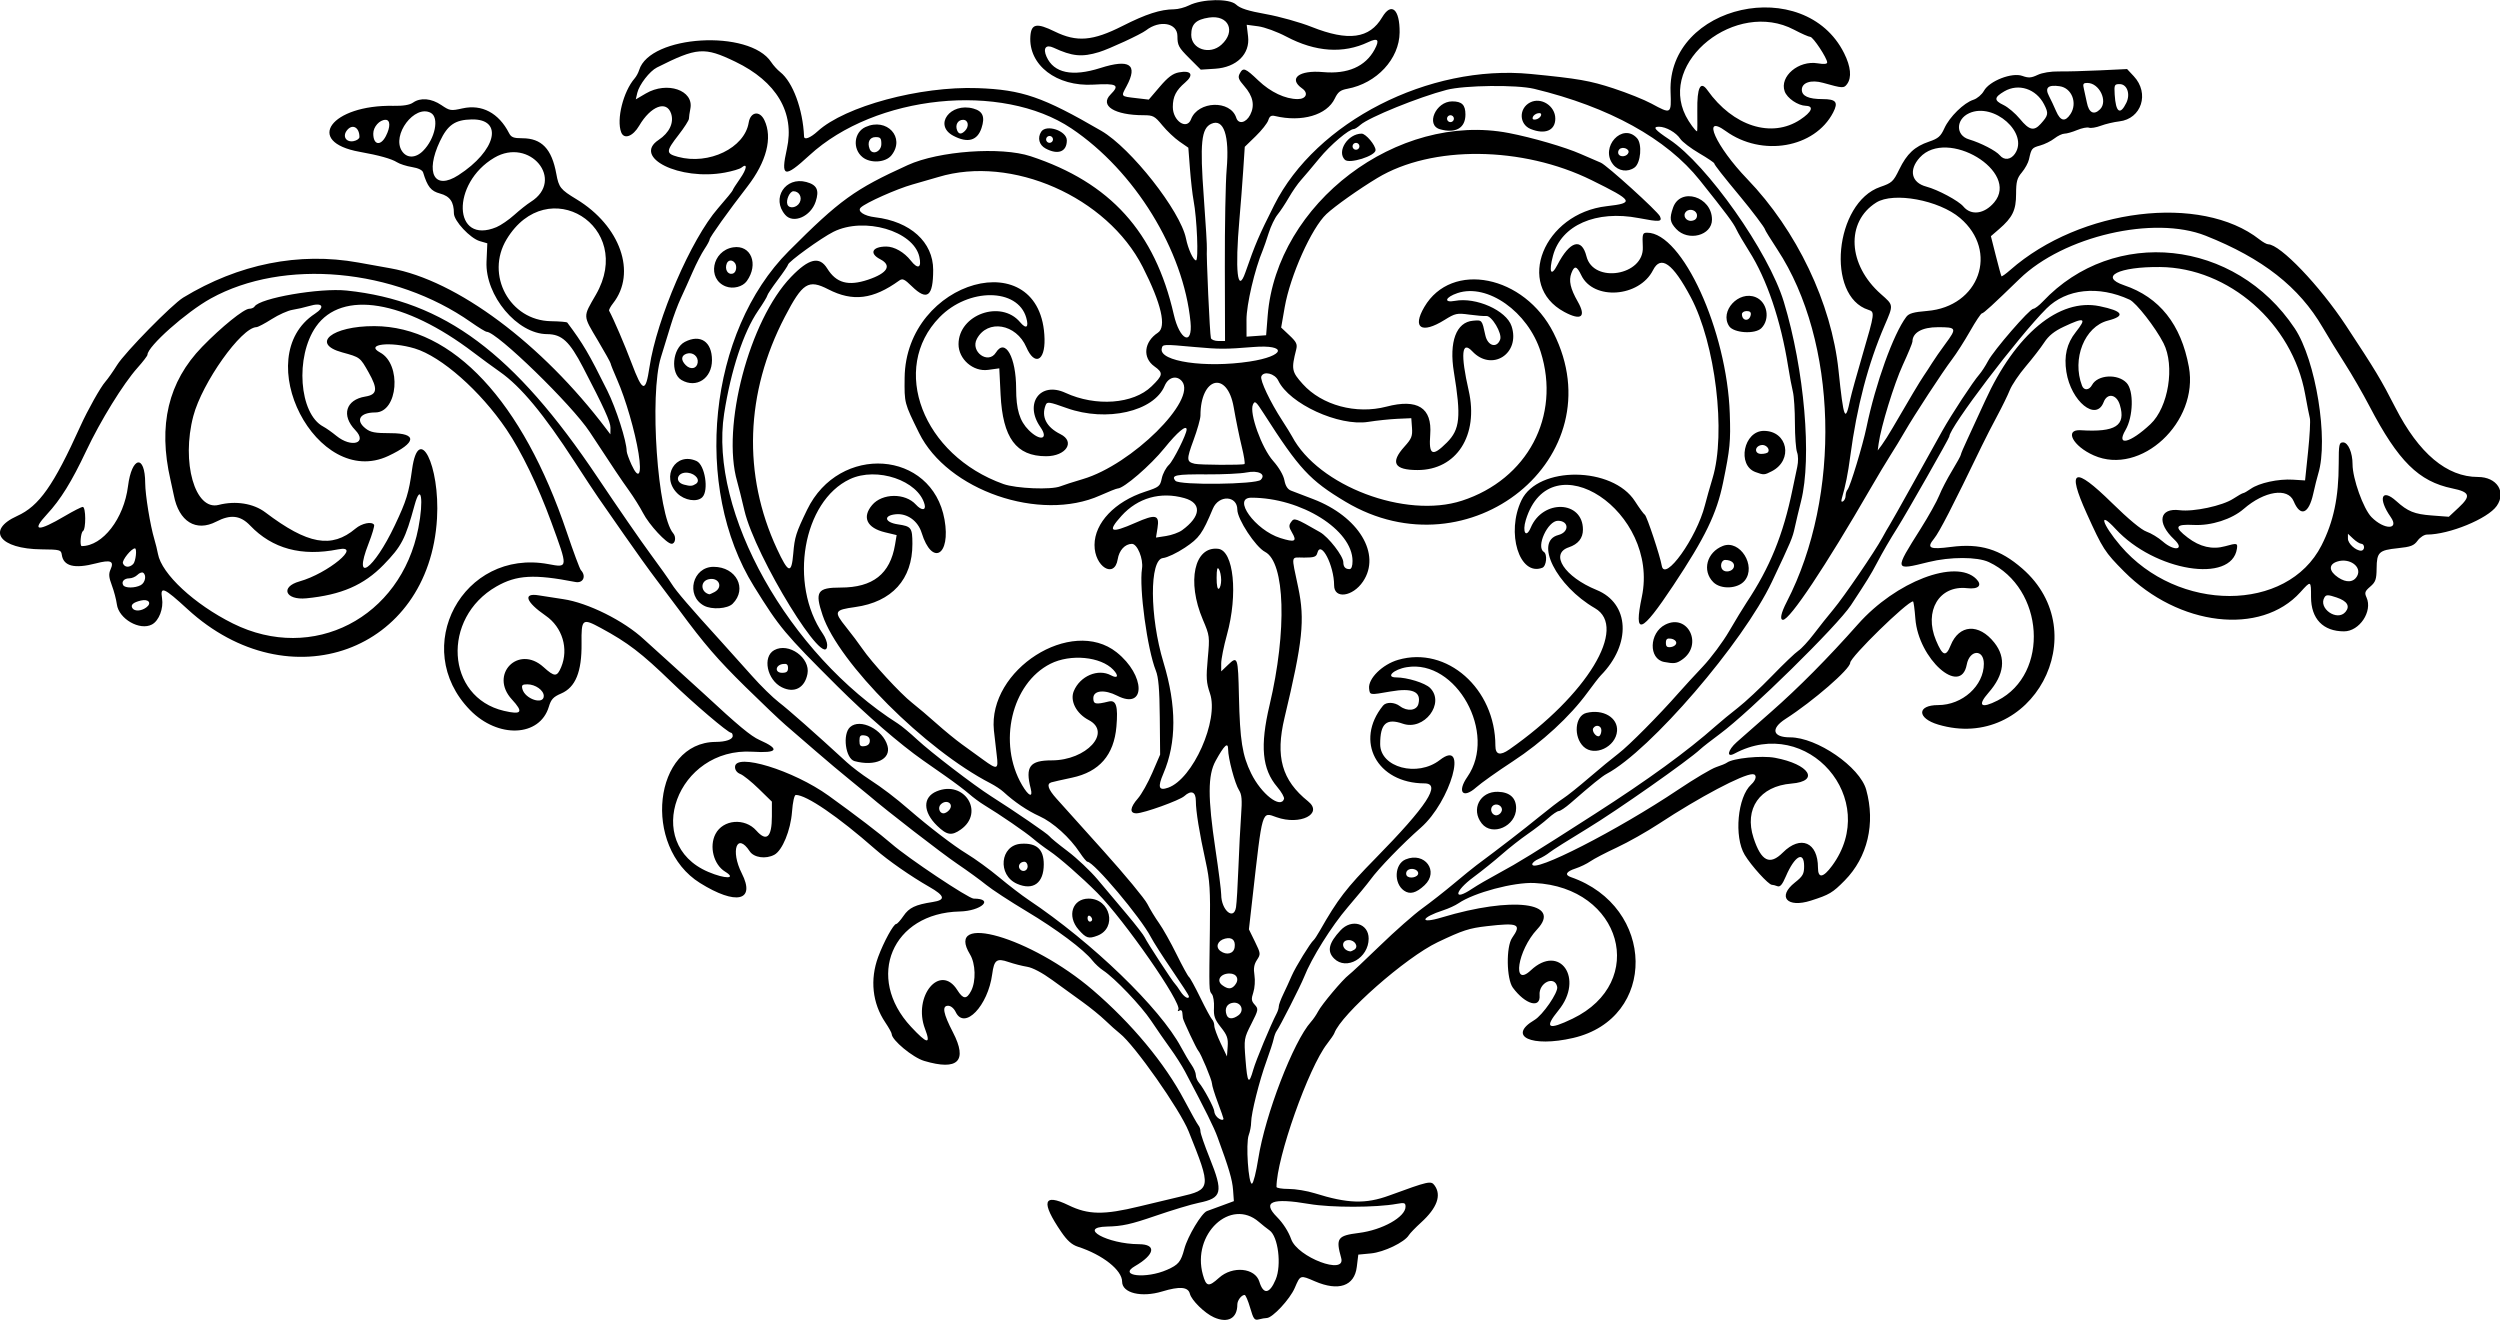
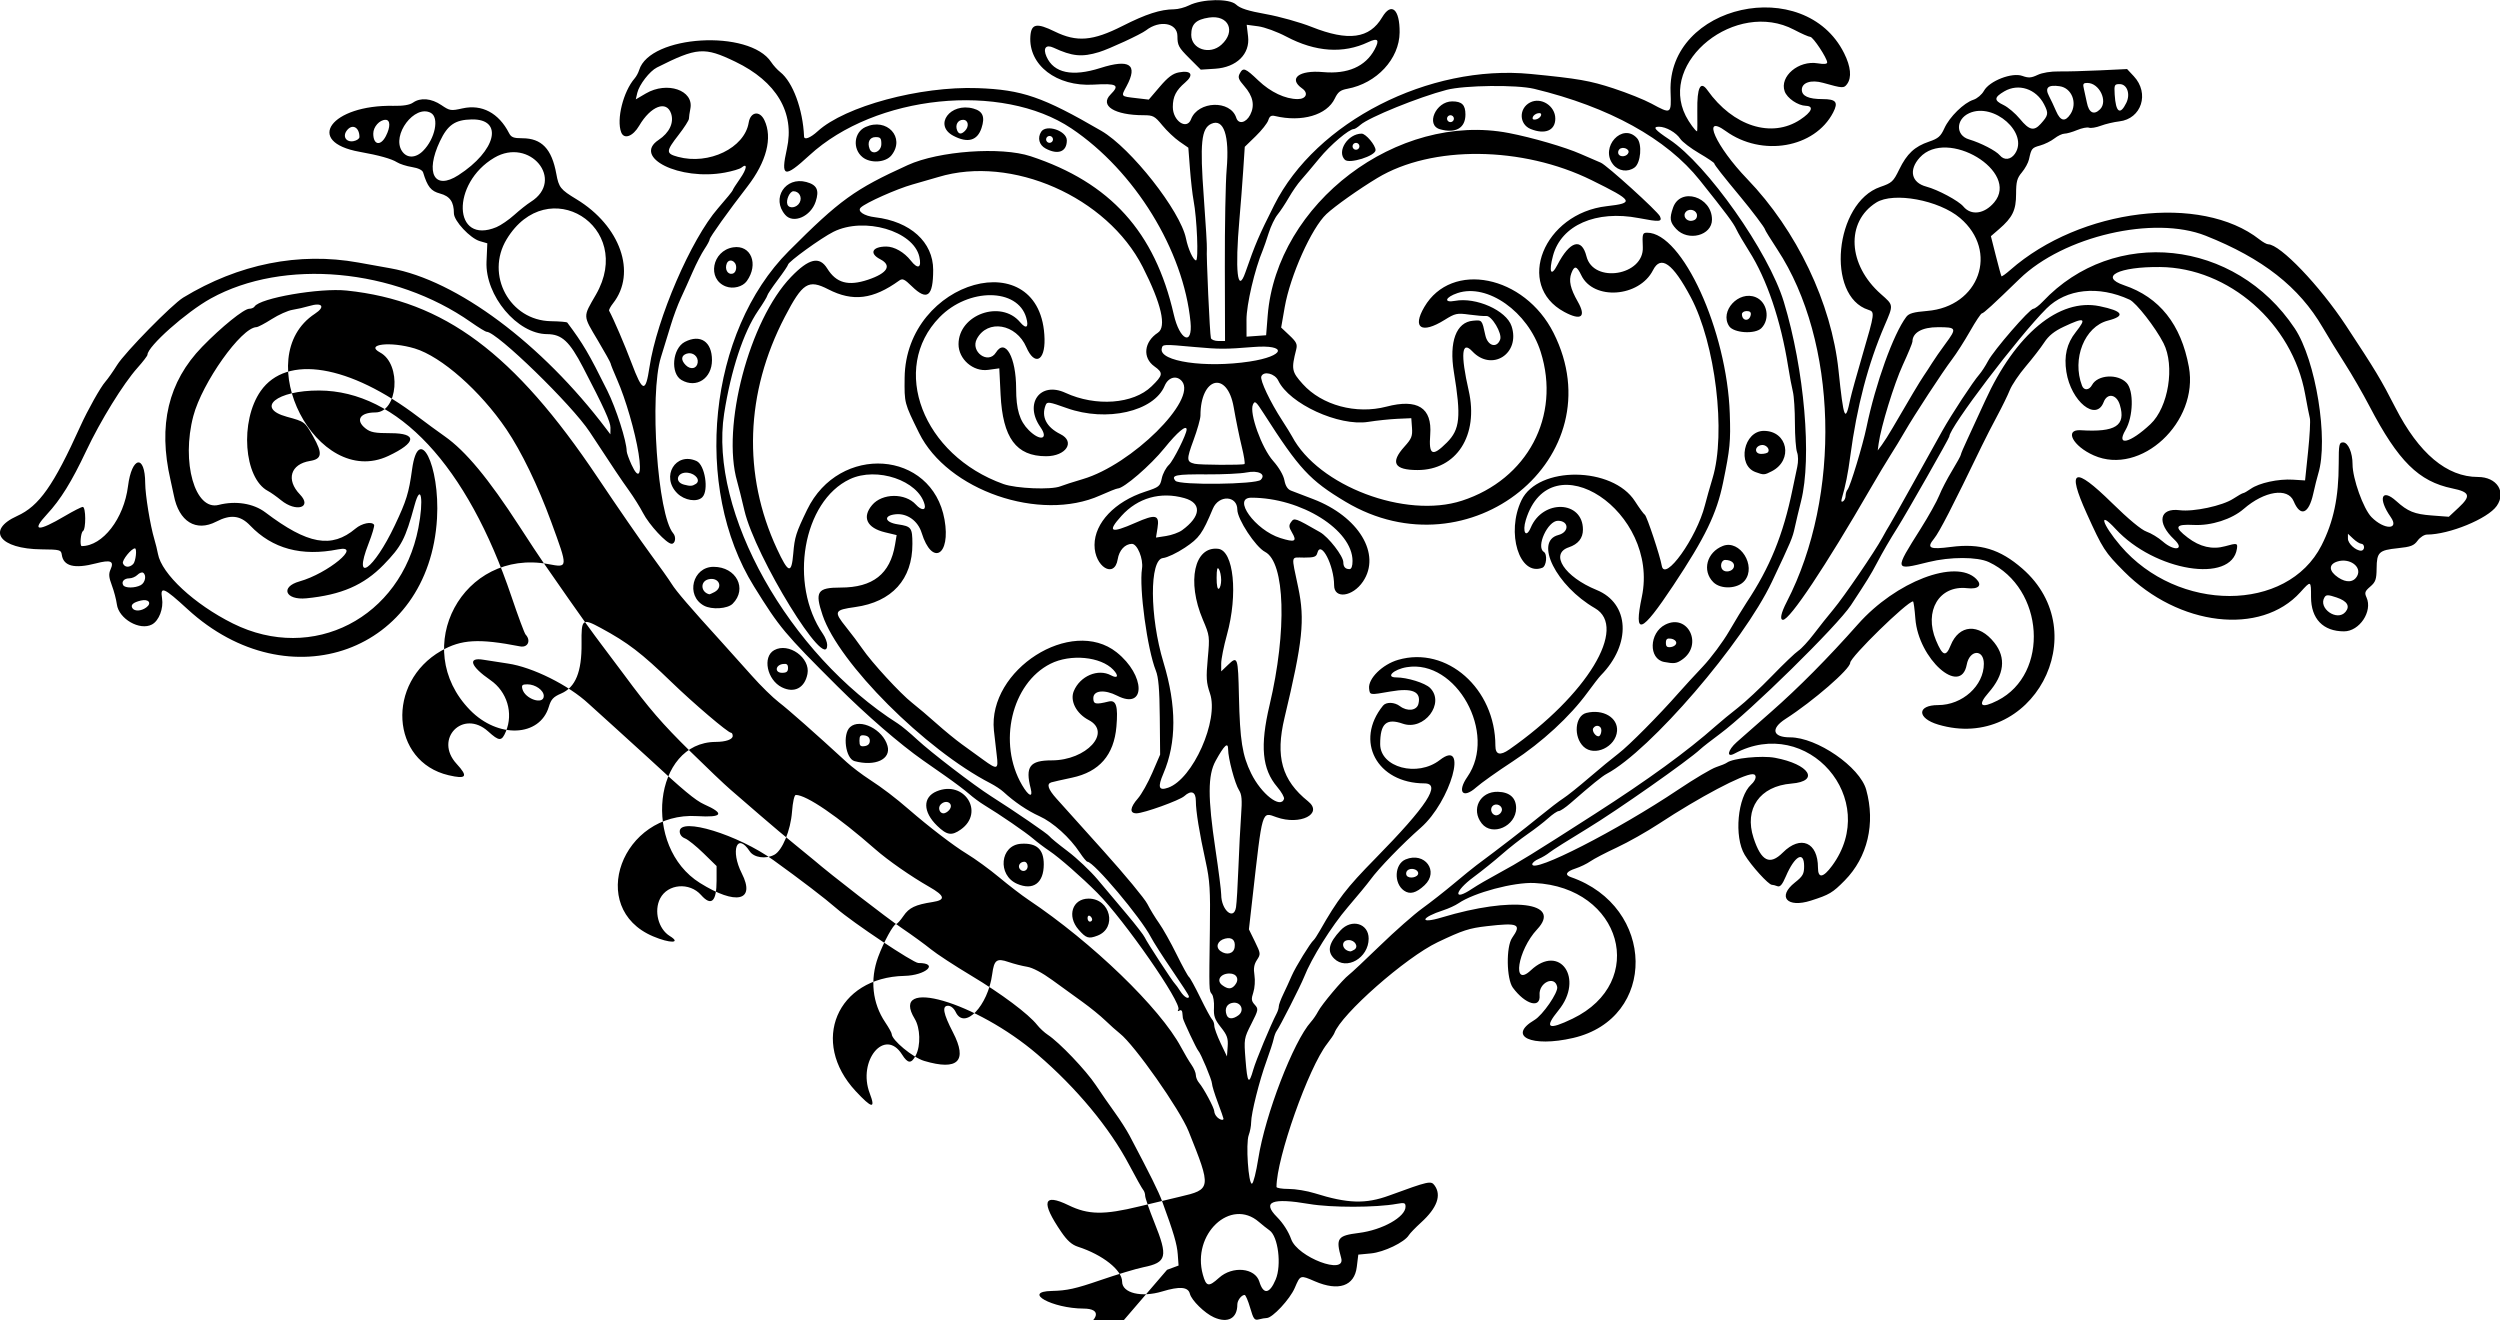
<svg xmlns="http://www.w3.org/2000/svg" xmlns:ns1="http://www.inkscape.org/namespaces/inkscape" xmlns:ns2="http://sodipodi.sourceforge.net/DTD/sodipodi-0.dtd" id="svg6072" version="1.1" ns1:version="0.91 r13725" width="1017.188" height="537.188" viewBox="0 0 1017.188 537.188" ns2:docname="ElegantDesign4.svg">
  <defs id="defs6076" />
  <ns2:namedview pagecolor="#ffffff" bordercolor="#666666" borderopacity="1" objecttolerance="10" gridtolerance="10" guidetolerance="10" ns1:pageopacity="0" ns1:pageshadow="2" ns1:window-width="1600" ns1:window-height="837" id="namedview6074" showgrid="false" ns1:zoom="1.0853456" ns1:cx="508.59375" ns1:cy="268.59375" ns1:window-x="-8" ns1:window-y="-8" ns1:window-maximized="1" ns1:current-layer="svg6072" />
-   <path style="fill:#000000" d="m 493.883,535.973 c -3.752,-1.679 -9.082,-6.914 -9.75,-9.575 -0.707,-2.818 -4.117,-3.103 -11.25,-0.939 -8.478,2.572 -16.321,0.657 -16.321,-3.984 0,-4.691 -7.914,-10.949 -17.964,-14.203 -2.477,-0.802 -4.36,-2.469 -6.767,-5.988 -8.401,-12.288 -7.423,-15.939 2.921,-10.904 8.035,3.911 14.328,4.015 28.841,0.475 5.672,-1.383 13.055,-3.149 16.406,-3.924 12.884,-2.979 12.943,-3.419 3.626,-26.617 -3.581,-8.917 -22.013,-35.145 -27.982,-39.819 -1.3,-1.018 -3.966,-3.398 -5.925,-5.29 -1.959,-1.892 -6.122,-5.278 -9.251,-7.525 -3.129,-2.247 -8.671,-6.259 -12.315,-8.915 -4.076,-2.971 -8.016,-5.052 -10.237,-5.407 -1.986,-0.318 -5.369,-1.183 -7.517,-1.923 -4.868,-1.677 -5.916,-0.908 -6.688,4.911 -1.718,12.944 -11.277,22.895 -14.844,15.452 -0.735,-1.533 -1.991,-2.578 -3.098,-2.578 -2.583,0 -2.013,3.114 1.985,10.842 6.044,11.684 2.011,15.677 -11.717,11.601 -4.637,-1.377 -13.224,-8.492 -13.224,-10.957 0,-0.459 -1.187,-2.599 -2.637,-4.754 -5.232,-7.774 -6.265,-17.394 -2.859,-26.618 2.264,-6.129 6.245,-13.395 7.339,-13.395 0.4,0 1.731,-1.475 2.958,-3.278 2.28,-3.351 4.811,-4.557 11.84,-5.645 5.441,-0.842 5.063,-2.51 -1.406,-6.207 -7.464,-4.266 -16.756,-10.741 -21.919,-15.276 -15.174,-13.328 -27.982,-22.082 -32.321,-22.091 -0.616,-9.4e-4 -1.248,2.796 -1.558,6.898 -0.569,7.525 -3.939,15.703 -7.186,17.441 -3.491,1.868 -8.318,1.184 -10.025,-1.421 -5.185,-7.913 -7.924,-0.267 -3.22,8.989 5.726,11.268 -2.273,13.111 -17.006,3.918 -23.683,-14.777 -18.947,-57.282 6.396,-57.402 4.127,-0.02 6.917,-1.004 6.917,-2.44 0,-0.713 -0.321,-1.297 -0.714,-1.297 -1.217,0 -15.269,-11.964 -24.13,-20.544 -12.274,-11.885 -17.793,-16.115 -28.797,-22.065 -7.576,-4.096 -7.97,-3.781 -7.862,6.281 0.124,11.56 -2.449,17.865 -8.318,20.381 -3.167,1.358 -4.082,2.342 -4.989,5.371 -3.688,12.31 -20.672,13.026 -32.065,1.352 -24.669,-25.279 -2.9,-65.832 31.875,-59.377 8.09,1.502 8.075,1.734 1.155,-17.18 -5.38,-14.703 -12.133,-28.652 -18.236,-37.666 -10.589,-15.638 -26.441,-29.622 -37.293,-32.898 -9.859,-2.976 -20.428,-1.75 -14.101,1.636 8.865,4.744 7.294,24.396 -1.951,24.396 -6.251,0 -8.197,3.176 -3.978,6.494 2.049,1.611 3.799,1.943 10.257,1.943 10.934,0 10.528,3.854 -0.975,9.261 -29.059,13.66 -56.833,-40.184 -29.851,-57.871 4.348,-2.85 3.004,-4.721 -2.263,-3.153 -1.949,0.58 -5.047,1.289 -6.884,1.575 -1.837,0.286 -5.634,1.981 -8.438,3.768 -2.804,1.786 -5.599,3.259 -6.212,3.272 -6.152,0.133 -22.111,22.598 -25.691,36.165 -4.964,18.812 0.674,38.629 10.289,36.165 6.925,-1.775 14.185,-0.615 19.011,3.038 17.255,13.06 26.937,14.803 36.682,6.603 2.602,-2.189 6.653,-3.012 7.565,-1.537 0.246,0.398 -0.782,3.878 -2.285,7.734 -6.496,16.672 2.116,10.63 10.712,-7.517 4.745,-10.015 5.706,-13.129 7.03,-22.77 2.621,-19.085 11.406,-1.805 10.145,19.955 -3.143,54.206 -60.106,74.918 -101.511,36.911 -9.645,-8.853 -11.193,-9.517 -10.37,-4.444 0.675,4.158 -1.238,9.149 -4.092,10.677 -4.94,2.644 -13.516,-2.274 -14.287,-8.192 -0.254,-1.95 -1.171,-5.425 -2.038,-7.723 -1.237,-3.279 -1.352,-4.672 -0.532,-6.471 1.555,-3.412 0.061,-4.035 -5.933,-2.474 -8.793,2.29 -13.242,1.162 -13.908,-3.526 -0.281,-1.981 -0.754,-2.106 -8.267,-2.179 -17.095,-0.168 -22.657,-7.803 -9.893,-13.58 8.951,-4.052 14.758,-12.294 25.713,-36.498 3.012,-6.655 8.198,-15.894 10.17,-18.121 0.991,-1.119 3.15,-4.192 4.796,-6.827 3.223,-5.161 22.356,-24.66 26.91,-27.426 22.515,-13.673 47.084,-18.59 71.218,-14.253 6.183,1.111 12.086,2.172 13.117,2.356 26.933,4.822 61.546,30.603 87.849,65.434 l 1.599,2.117 0.042,-2.698 c 0.035,-2.288 -2.699,-8.304 -11.139,-24.511 -5.55,-10.657 -8.658,-13.533 -14.651,-13.56 -12.164,-0.054 -25.248,-15.696 -24.65,-29.47 l 0.325,-7.485 -3.054,-0.886 c -3.918,-1.136 -10.539,-8.241 -10.539,-11.309 0,-4.658 -1.615,-6.971 -5.621,-8.05 -3.732,-1.005 -5.116,-2.725 -6.902,-8.58 -0.296,-0.972 -1.977,-1.79 -4.522,-2.199 -2.227,-0.359 -4.971,-1.236 -6.098,-1.95 -2.235,-1.416 -7.336,-2.843 -15.183,-4.246 -22.728,-4.066 -11.589,-19.224 13.752,-18.715 3.938,0.079 6.576,-0.358 7.943,-1.315 3.045,-2.133 7.474,-1.743 11.539,1.016 3.431,2.328 3.854,2.394 8.585,1.335 7.889,-1.765 14.746,1.873 18.929,10.044 0.883,1.725 1.865,2.109 5.389,2.109 7.893,0 12.009,4.31 13.863,14.514 0.997,5.487 1.69,6.359 8.189,10.294 17.887,10.831 24.614,29.989 14.878,42.366 -1.047,1.331 -1.761,2.688 -1.585,3.014 1.934,3.595 6.258,13.668 9.108,21.218 4.554,12.065 5.717,12.33 7.32,1.671 2.954,-19.64 16.93,-52.033 27.854,-64.559 3.299,-3.782 5.997,-7.093 5.997,-7.357 0,-0.264 1.342,-2.385 2.983,-4.713 2.824,-4.006 3.147,-6.617 0.555,-4.481 -0.657,0.541 -3.698,1.445 -6.757,2.009 -18.33,3.375 -37.683,-6.181 -26.93,-13.297 4.377,-2.897 6.324,-6.991 5.093,-10.709 -1.835,-5.543 -8.296,-3.087 -13.002,4.943 -2.558,4.364 -6.155,5.677 -7.31,2.667 -2.005,-5.226 0.838,-16.601 5.488,-21.955 0.672,-0.773 1.489,-2.289 1.817,-3.367 4.336,-14.275 44.905,-16.709 53.733,-3.224 0.854,1.305 2.505,3.122 3.669,4.038 5.124,4.035 9.24,15.169 9.695,26.225 0.063,1.533 2.581,0.559 5.536,-2.14 11.124,-10.16 41.631,-18.393 65.044,-17.554 18.187,0.652 26.492,3.519 50.386,17.393 12.022,6.98 32.179,32.613 34.431,43.785 0.866,4.297 2.979,8.906 4.081,8.906 1.095,0 0.397,-17.048 -0.998,-24.375 -0.442,-2.32 -1.1,-8.1 -1.464,-12.844 l -0.661,-8.626 -3.613,-2.504 c -1.987,-1.377 -5.127,-4.351 -6.977,-6.609 -3.064,-3.739 -3.738,-4.105 -7.573,-4.105 -11.851,0 -18.04,-3.875 -13.477,-8.438 3.869,-3.869 2.63,-4.582 -6.957,-4.01 -14.995,0.895 -26.527,-7.966 -25.672,-19.724 0.369,-5.074 2.546,-5.488 9.901,-1.884 8.993,4.407 15.463,3.878 27.574,-2.257 9.602,-4.864 15.43,-6.746 21.026,-6.79 1.597,-0.013 4.308,-0.724 6.025,-1.581 5.384,-2.686 16.469,-2.88 19.178,-0.335 1.663,1.563 4.822,2.571 12.201,3.895 5.476,0.982 13.835,3.327 18.575,5.211 14.905,5.923 23.531,4.746 28.637,-3.908 3.741,-6.34 7.195,-3.372 7.117,6.116 -0.088,10.775 -9.33,20.741 -21.283,22.952 -2.82,0.522 -3.834,1.31 -5.089,3.955 -3.202,6.747 -13.392,9.727 -24.348,7.12 -1.521,-0.362 -2.191,0.061 -2.71,1.708 -0.379,1.204 -2.689,4.131 -5.134,6.506 l -4.445,4.317 -0.64,9.746 c -0.352,5.36 -1.035,14.175 -1.516,19.589 -1.873,21.045 -0.788,30.914 2.396,21.803 4.144,-11.856 5.409,-14.811 11.743,-27.428 17.018,-33.896 62.965,-57.382 104.371,-53.349 19.32,1.882 24.03,2.703 33.706,5.876 5.569,1.826 12.499,4.606 15.401,6.178 8.085,4.379 8.119,4.358 7.784,-4.82 -1.298,-35.51 54.56,-47.901 70.623,-15.667 2.721,5.461 3.149,9.875 1.213,12.522 -1.313,1.796 -1.763,1.774 -9.807,-0.485 -4.82,-1.353 -8.62,-0.111 -8.62,2.818 0,2.56 2.748,3.803 8.405,3.803 5.543,0 6.524,1.229 4.346,5.441 -7.487,14.478 -29.024,18.199 -43.719,7.555 -10.071,-7.295 -3.977,6.306 8.737,19.5 20.158,20.92 34.311,50.57 37.158,77.844 2.105,20.167 2.741,21.687 4.835,11.559 0.376,-1.818 2.622,-9.929 4.992,-18.026 4.934,-16.857 4.989,-17.281 2.356,-18.117 -17.437,-5.534 -13.776,-43.635 4.806,-50.018 4.737,-1.627 5.307,-2.151 7.713,-7.091 3.131,-6.43 6.25,-9.34 12.155,-11.345 3.725,-1.265 4.726,-2.138 6.213,-5.421 2.103,-4.645 7.926,-10.365 11.806,-11.599 1.525,-0.485 3.453,-2.118 4.285,-3.629 2.225,-4.039 11.412,-7.614 15.639,-6.086 2.499,0.904 3.613,0.832 6.214,-0.403 1.895,-0.899 5.39,-1.468 8.692,-1.415 3.037,0.049 10.514,-0.149 16.615,-0.441 l 11.093,-0.53 2.745,2.938 c 6.476,6.932 3.134,17.31 -5.909,18.351 -2.212,0.255 -5.591,1.052 -7.509,1.772 -1.918,0.72 -4.084,1.08 -4.812,0.8 -0.729,-0.28 -2.902,0.151 -4.83,0.956 -1.928,0.806 -4.241,1.465 -5.139,1.465 -0.899,0 -2.752,0.88 -4.119,1.955 -1.367,1.075 -3.978,2.367 -5.803,2.871 -3.363,0.929 -3.568,1.184 -4.542,5.649 -0.301,1.378 -1.602,3.759 -2.891,5.292 -1.96,2.33 -2.345,3.761 -2.35,8.744 -0.007,6.659 -1.423,9.58 -6.964,14.368 l -3.287,2.84 2.012,7.969 c 1.106,4.383 2.135,8.13 2.285,8.328 0.15,0.198 1.774,-0.958 3.608,-2.569 28.534,-25.053 77.659,-31.054 101.392,-12.385 1.355,1.066 2.934,1.943 3.509,1.948 4.898,0.046 20.949,16.81 31.658,33.064 12.048,18.286 14.224,21.9 20.088,33.357 9.559,18.677 20.955,28.256 33.615,28.256 7.705,0 11.636,6.081 7.629,11.802 -3.636,5.191 -19.33,11.631 -28.352,11.635 -1.117,4.2e-4 -2.833,1.102 -3.814,2.448 -1.501,2.061 -2.772,2.55 -8.049,3.096 -7.715,0.798 -8.571,1.612 -8.64,8.207 -0.047,4.495 -0.415,5.549 -2.589,7.419 -2.186,1.88 -2.394,2.487 -1.518,4.41 2.561,5.621 -2.856,13.796 -9.141,13.796 -8.534,0 -13.437,-5.099 -13.437,-13.973 0,-6.767 0.009,-6.764 -4.335,-1.96 -16.093,17.813 -49.531,13.9 -71.699,-8.391 -7.9,-7.944 -8.69,-9.171 -15.266,-23.703 -8.197,-18.114 -5.144,-19.377 10.27,-4.249 6.766,6.641 11.979,10.967 14.098,11.701 1.849,0.64 4.813,2.438 6.586,3.994 4.779,4.196 9.172,3.409 4.655,-0.835 -7.217,-6.78 -6.049,-12.934 2.253,-11.874 5.643,0.72 17.415,-1.802 21.777,-4.666 1.923,-1.262 3.756,-2.295 4.074,-2.295 0.318,0 1.698,-0.785 3.067,-1.745 3.43,-2.404 11.196,-4.091 17.134,-3.721 l 4.959,0.309 1.223,-11.719 c 0.673,-6.445 0.999,-12.562 0.726,-13.594 -0.274,-1.031 -1.141,-5.452 -1.928,-9.825 -5.171,-28.751 -31.049,-51.422 -59.001,-51.691 -16.899,-0.163 -24.986,3.932 -14.655,7.421 14.415,4.868 23.19,15.922 26.358,33.207 4.117,22.458 -19.548,44.483 -38.697,36.014 -8.533,-3.774 -12.113,-10.656 -5.326,-10.237 14.241,0.879 18.462,-1.841 15.949,-10.279 -1.307,-4.388 -5.122,-5.051 -6.606,-1.148 -3.053,8.029 -13.273,-0.272 -15.162,-12.313 -1.021,-6.511 0.173,-11.572 3.813,-16.169 4.589,-5.794 3.663,-6.216 -4.86,-2.21 -3.894,1.83 -6.155,3.653 -7.969,6.426 -1.393,2.129 -4.77,6.501 -7.506,9.715 -2.736,3.214 -5.661,7.56 -6.5,9.658 -0.839,2.098 -3.132,6.794 -5.093,10.436 -1.962,3.642 -4.789,9.152 -6.283,12.246 -11.92,24.686 -17.289,35.115 -19.42,37.721 -3.182,3.892 -1.882,4.532 6.899,3.394 11.869,-1.539 19.914,0.904 28.986,8.803 30.121,26.23 3.941,74.817 -34.208,63.487 -8.692,-2.581 -8.719,-7.937 -0.041,-7.937 9.878,0 18.605,-7.882 18.605,-16.805 0,-6.084 -5.806,-5.802 -6.958,0.338 -2.449,13.053 -19.669,-2.34 -20.906,-18.687 -0.293,-3.868 -0.722,-7.033 -0.955,-7.033 -2.35,0 -25.556,22.674 -25.556,24.97 0,2.537 -15.091,15.635 -26.318,22.842 -6.164,3.957 -5.284,7.5 1.863,7.5 10.906,0 28.387,12.031 30.964,21.31 3.814,13.733 0.562,27.485 -8.727,36.914 -4.962,5.037 -6.248,5.803 -13.786,8.208 -9.683,3.09 -13.802,-1.583 -6.496,-7.369 3.231,-2.559 3.75,-3.478 3.75,-6.641 0,-6.399 -3.834,-4.256 -7.441,4.16 -1.445,3.37 -2.333,4.403 -3.425,3.984 C 722.385,360.255 721.366,360 720.931,360 c -1.356,0 -8.4,-7.766 -11.055,-12.188 -4.416,-7.355 -2.909,-23.587 2.657,-28.624 2.126,-1.924 2.429,-4.188 0.56,-4.188 -3.994,0 -21.601,9.312 -38.094,20.147 -4.898,3.218 -12.603,7.57 -17.122,9.672 -4.519,2.102 -9.37,4.631 -10.781,5.621 -1.411,0.99 -4.148,2.313 -6.081,2.94 -3.781,1.227 -4.509,2.584 -1.875,3.497 34.639,12.005 35.297,57.477 0.946,65.444 -16.969,3.935 -26.954,-0.688 -15.763,-7.298 3.356,-1.982 9.701,-11.181 9.27,-13.44 -0.934,-4.896 -7.613,-1.791 -7.172,3.333 0.481,5.582 -5.792,3.828 -10.867,-3.039 -2.618,-3.543 -2.807,-16.715 -0.291,-20.306 3.916,-5.591 2.563,-6.214 -10.29,-4.736 -7.253,0.834 -9.789,1.659 -19.973,6.502 -13.056,6.208 -39.302,29.305 -42.089,37.041 -0.204,0.566 -1.524,2.505 -2.933,4.31 -7.578,9.703 -20.603,46.527 -20.603,58.248 0,0.448 2.238,0.815 4.974,0.815 2.736,0 7.482,0.786 10.547,1.747 13.455,4.219 20.736,4.444 30.318,0.939 16.132,-5.902 17.026,-6.102 18.466,-4.132 2.918,3.991 1.048,9.159 -5.459,15.08 -2.286,2.081 -4.544,4.42 -5.017,5.2 -1.737,2.86 -10.142,6.899 -15.392,7.397 l -5.156,0.489 -0.613,5.019 c -0.951,7.788 -7.417,10.006 -17.043,5.846 -6.023,-2.603 -5.904,-2.642 -8.206,2.708 -1.978,4.597 -9.056,12.197 -11.383,12.222 -0.656,0.008 -2.101,0.256 -3.211,0.554 -1.779,0.477 -2.198,-0.079 -3.542,-4.7 -0.838,-2.883 -1.85,-5.242 -2.248,-5.242 -1.289,0 -2.974,2.206 -2.974,3.893 0,5.657 -3.855,7.756 -9.555,5.205 z m 25.169,-15.396 c 2.447,-5.854 0.995,-17.48 -2.491,-19.952 -1.091,-0.773 -3.04,-2.323 -4.331,-3.443 -11.517,-9.996 -27.401,4.942 -22.815,21.456 1.363,4.908 2.337,5.099 6.561,1.283 5.494,-4.964 14.685,-4.094 16.417,1.553 1.652,5.389 4.174,5.049 6.659,-0.897 z m -44.208,-3.924 c 4.663,-2.065 5.623,-3.229 7.034,-8.528 1.359,-5.105 7.054,-14.608 9.217,-15.379 0.859,-0.306 3.672,-1.338 6.25,-2.293 l 4.688,-1.736 -0.331,-4.556 c -0.304,-4.183 -1.664,-8.801 -6.331,-21.506 -1.507,-4.103 -4.691,-10.529 -13.238,-26.719 -1.225,-2.32 -3.913,-6.539 -5.974,-9.375 -2.061,-2.836 -5.569,-7.898 -7.797,-11.25 -4.022,-6.052 -14.848,-17.398 -19.529,-20.469 -1.344,-0.882 -3.299,-2.69 -4.344,-4.018 -3.508,-4.46 -14.549,-12.716 -26.831,-20.065 -6.703,-4.01 -14.086,-8.84 -16.406,-10.733 -2.32,-1.893 -7.594,-5.728 -11.719,-8.523 -6.339,-4.294 -28.96,-21.794 -35.806,-27.7 -1.131,-0.975 -4.679,-3.883 -7.886,-6.461 -3.207,-2.578 -9.477,-7.852 -13.934,-11.719 -4.457,-3.867 -9.979,-8.642 -12.27,-10.61 -2.292,-1.968 -9.609,-8.929 -16.261,-15.469 -11.447,-11.254 -16.821,-17.481 -26.977,-31.257 -2.411,-3.27 -6.635,-8.899 -9.386,-12.508 -2.751,-3.609 -8.66,-11.836 -13.132,-18.281 -4.471,-6.445 -9.168,-13.195 -10.437,-15 -1.269,-1.805 -5.586,-8.344 -9.594,-14.531 -12.615,-19.478 -21.898,-30.662 -30.412,-36.642 -2.836,-1.992 -7.688,-5.547 -10.781,-7.9 -28.032,-21.322 -53.562,-25.524 -64.076,-10.545 -8.578,12.221 -6.897,35.491 2.939,40.686 1.141,0.603 3.541,2.296 5.334,3.764 6.149,5.033 12.828,3.006 7.691,-2.334 -5.767,-5.995 -3.855,-12.357 4.102,-13.643 4.872,-0.788 5.172,-3.036 1.318,-9.865 -3.461,-6.132 -3.425,-6.105 -10.736,-8.106 -12.985,-3.554 -4.151,-10.753 13.115,-10.687 31.913,0.122 60.263,30.499 78.27,83.867 2.697,7.992 5.279,14.932 5.738,15.422 2.292,2.444 0.922,5.433 -2.211,4.823 -16.842,-3.276 -23.941,-2.876 -32.142,1.81 -22.477,12.846 -20.549,45.099 3.024,50.611 7.29,1.705 8.074,0.587 3.254,-4.642 -9.342,-10.135 2.629,-22.415 12.849,-13.181 4.532,4.094 5.503,4.098 7.203,0.03 3.123,-7.474 0.491,-16.233 -6.281,-20.904 -8.188,-5.648 -9.459,-9.423 -2.789,-8.284 1.868,0.319 6.316,1.007 9.883,1.529 10.032,1.467 24.723,8.786 32.879,16.379 1.108,1.031 5.992,5.452 10.855,9.824 4.863,4.372 10.951,9.908 13.529,12.302 13.929,12.934 19.121,17.251 22.611,18.797 8.502,3.769 7.515,5.43 -2.845,4.783 -30.669,-1.913 -45.114,37.388 -17.976,48.907 6.938,2.945 11.679,2.866 6.834,-0.113 -4.664,-2.868 -6.552,-10.225 -3.928,-15.3 3.078,-5.953 11.95,-6.696 16.644,-1.393 4.163,4.703 6.315,2.725 6.315,-5.805 l 0,-5.989 -5.331,-5.205 c -2.932,-2.863 -6.307,-5.576 -7.5,-6.03 -1.347,-0.512 -2.169,-1.595 -2.169,-2.858 0,-5.943 23.715,1.332 38.113,11.692 10.921,7.858 21.131,15.666 25.637,19.606 6.577,5.75 31.306,22.251 33.347,22.251 8.566,0 3.096,5.048 -5.68,5.242 -27.478,0.608 -38.537,26.804 -19.802,46.91 6.615,7.099 8.172,7.344 5.711,0.899 -5.098,-13.349 6.169,-26.924 13.131,-15.82 2.361,3.766 3.789,3.846 5.614,0.317 2.039,-3.944 1.823,-11.11 -0.448,-14.835 -10.543,-17.291 24.877,-7.014 49.952,14.494 15.82,13.569 29.301,29.796 37.243,44.826 2.725,5.156 5.315,9.776 5.756,10.266 0.441,0.49 0.802,1.575 0.802,2.412 0,0.837 1.683,5.709 3.741,10.828 5.637,14.023 5.082,16.301 -4.445,18.24 -2.965,0.603 -10.874,2.985 -17.578,5.294 -10.038,3.457 -13.511,4.226 -19.688,4.36 -12.252,0.267 0.089,7.121 12.92,7.176 7.313,0.031 6.524,4.246 -1.684,8.985 -6.837,3.948 4.637,5.203 13.138,1.437 z m 70.857,-4.778 c -2.267,-8.109 -1.554,-9.123 7.186,-10.22 9.564,-1.201 18.989,-6.497 18.989,-10.671 0,-1.586 -0.443,-1.733 -3.516,-1.171 -8.509,1.556 -26.692,1.585 -35.654,0.058 -15.248,-2.599 -19.339,-0.942 -13.121,5.314 2.465,2.48 4.683,5.944 5.757,8.992 2.6,7.377 22.357,14.847 20.359,7.698 z m -33.747,-40.385 c 2.774,-17.82 14.29,-47.741 21.441,-55.709 0.926,-1.031 2.225,-2.93 2.888,-4.219 1.46,-2.84 10.054,-13.07 12.527,-14.912 0.978,-0.729 6.717,-6.111 12.753,-11.961 6.036,-5.85 13.739,-12.638 17.117,-15.084 3.379,-2.447 9.161,-6.98 12.849,-10.074 3.688,-3.094 7.842,-6.469 9.231,-7.5 9.474,-7.037 19.468,-14.754 25.49,-19.683 3.867,-3.165 8.297,-6.559 9.844,-7.54 1.547,-0.982 6.26,-4.75 10.473,-8.374 4.213,-3.624 9.608,-8.066 11.988,-9.871 4.146,-3.144 16.504,-15.599 24.414,-24.606 2.062,-2.349 6.492,-7.171 9.844,-10.716 3.352,-3.545 8.172,-10.021 10.712,-14.39 2.54,-4.369 5.741,-9.631 7.112,-11.694 9.499,-14.287 14.918,-27.617 18.675,-45.938 0.634,-3.094 1.51,-7.261 1.946,-9.261 0.459,-2.105 0.427,-4.598 -0.076,-5.92 -0.478,-1.256 -0.871,-6.581 -0.874,-11.832 -0.003,-5.252 -0.376,-11.025 -0.828,-12.83 -0.453,-1.805 -1.325,-6.445 -1.938,-10.312 -2.967,-18.707 -8.674,-35.548 -15.886,-46.875 -2.134,-3.352 -4.47,-7.359 -5.191,-8.906 -1.203,-2.582 -3.91,-6.213 -14.865,-19.943 -13.506,-16.928 -36.891,-29.834 -67.395,-37.195 -7.099,-1.713 -28.355,-1.464 -35.588,0.417 -11.332,2.947 -31.609,11.174 -35.084,14.235 -1.064,0.938 -2.254,1.705 -2.644,1.705 -1.993,0 -9.521,6.383 -14.111,11.964 -2.857,3.474 -6.235,7.474 -7.506,8.889 -1.271,1.414 -3.465,4.579 -4.876,7.031 -1.41,2.453 -3.477,5.578 -4.593,6.945 -1.116,1.367 -2.74,4.742 -3.609,7.5 -0.869,2.758 -1.937,5.858 -2.373,6.889 -3.298,7.807 -6.671,22.21 -6.654,28.413 l 0.019,6.851 3.984,-0.288 3.984,-0.288 0.632,-7.969 c 3.63,-45.738 52.836,-83.014 98.097,-74.313 9.491,1.825 22.995,5.76 29.24,8.522 3.352,1.482 7.038,3.075 8.192,3.54 2.374,0.956 23.188,19.83 24.082,21.838 0.999,2.243 -0.163,2.34 -8.61,0.714 -17.37,-3.342 -31.562,2.873 -34.904,15.285 -1.8,6.686 -0.822,8.784 1.766,3.788 5.083,-9.813 9.905,-11.235 11.847,-3.496 2.81,11.196 23.458,7.819 22.921,-3.749 -0.251,-5.419 -0.113,-5.88 1.766,-5.88 14.293,0 32.48,39.807 33.622,73.59 0.387,11.448 0.114,14.256 -2.738,28.128 -2.601,12.651 -7.241,22.226 -20.287,41.868 -13.08,19.692 -16.148,20.785 -12.748,4.538 7.251,-34.638 -37.147,-64.052 -47.206,-31.275 -1.542,5.024 0.113,7.63 2,3.15 4.913,-11.666 21.233,-11.049 21.233,0.802 0,3.486 -1.954,5.931 -5.755,7.204 -7.875,2.637 -1.746,12.028 11.33,17.36 13.412,5.47 14.217,22.03 1.688,34.756 -0.695,0.706 -3.11,3.815 -5.365,6.909 -7.148,9.804 -18.511,20.278 -30.492,28.107 -6.188,4.043 -12.861,8.785 -14.831,10.538 -5.431,4.833 -7.889,1.893 -3.587,-4.29 12.266,-17.63 -4.494,-47.933 -24.672,-44.61 -5.38,0.886 -8.764,4.161 -4.3,4.161 4.48,0 11.773,2.266 13.793,4.287 6.217,6.217 -2.444,17.564 -11.102,14.545 -6.715,-2.341 -9.207,-0.091 -9.207,8.312 0,9.516 15.155,13.556 24.267,6.47 11.774,-9.156 4.451,16.85 -7.76,27.558 -7.368,6.461 -17.221,16.633 -20.488,21.149 -1.162,1.607 -5.299,6.629 -9.192,11.16 -6.59,7.669 -14.78,20.753 -17.774,28.394 -1.368,3.492 -9.997,20.456 -11.207,22.031 -0.396,0.516 -0.941,1.992 -1.21,3.281 -0.27,1.289 -1.57,5.297 -2.889,8.906 -2.891,7.91 -6.247,21.292 -6.247,24.912 0,1.442 -0.442,3.784 -0.981,5.203 -1.271,3.342 -0.134,20.257 1.329,19.769 0.563,-0.188 1.707,-4.738 2.544,-10.113 z M 542.812,390 c -2.965,-2.965 -2.2,-6.301 2.634,-11.484 4.516,-4.842 11.429,-2.802 11.429,3.374 0,7.883 -9.063,13.11 -14.062,8.11 z m 8.235,-3.605 c 1.848,-1.173 0.282,-3.895 -2.241,-3.895 -3.443,0 -2.929,4.154 0.569,4.599 0.258,0.033 1.01,-0.284 1.672,-0.704 z m 20.203,-24.032 c -4.262,-2.985 -3.854,-10.821 0.661,-12.691 7.817,-3.238 13.742,4.856 7.698,10.516 -3.418,3.2 -5.954,3.86 -8.359,2.176 z m 5.781,-7.038 c 0,-1.669 -3.092,-2.452 -4.424,-1.12 -0.519,0.519 -0.645,1.426 -0.281,2.017 0.932,1.508 4.705,0.789 4.705,-0.897 z m 25.849,-20.296 c -4.493,-5.711 -0.735,-13.058 6.58,-12.866 4.81,0.126 7.414,2.461 7.414,6.648 0,7.344 -9.714,11.661 -13.994,6.219 z m 8.194,-5.278 c 0.373,-1.937 -2.333,-3.243 -3.762,-1.815 -1.428,1.428 -0.123,4.135 1.815,3.762 0.898,-0.173 1.774,-1.049 1.947,-1.947 z m 33.266,-25.925 c -4.239,-3.99 -3.55,-12.581 1.102,-13.748 6.779,-1.701 12.905,1.895 12.498,7.337 -0.485,6.489 -9.169,10.583 -13.6,6.411 z m 7.222,-6.695 c 0,-1.921 -2.28,-2.501 -3.307,-0.841 -0.748,1.21 1.334,3.88 2.475,3.175 0.457,-0.283 0.831,-1.333 0.831,-2.333 z m 25.537,-27.795 c -6.418,-1.234 -6.126,-11.818 0.417,-15.165 9.286,-4.749 15.571,8.243 6.884,14.23 -2.307,1.59 -3.26,1.712 -7.302,0.935 z m 4.932,-7.775 c 0,-0.773 -0.949,-1.541 -2.109,-1.706 -1.623,-0.231 -2.109,0.162 -2.109,1.706 0,1.543 0.486,1.936 2.109,1.706 1.16,-0.165 2.109,-0.932 2.109,-1.706 z m 15.071,-24.687 c -4.661,-4.661 -2.67,-12.182 3.905,-14.751 6.913,-2.702 13.725,8.129 8.877,14.115 -2.728,3.369 -9.702,3.716 -12.782,0.636 z m 8.298,-5.941 c 0.656,-1.711 -0.868,-3.085 -3.447,-3.107 -1.612,-0.014 -2.307,2.757 -1.016,4.048 1.185,1.185 3.863,0.621 4.463,-0.941 z m 8.876,-38.854 c -7.636,-2.802 -4.811,-16.768 3.392,-16.768 9.692,0 12.049,11.866 3.259,16.412 -3.06,1.583 -3.278,1.594 -6.651,0.356 z m 5.138,-8.141 c 0.826,-1.336 -0.999,-3.195 -2.797,-2.849 -2.825,0.544 -2.844,3.597 -0.022,3.597 1.296,0 2.565,-0.337 2.819,-0.748 z M 703.533,132.694 c -3.981,-6.076 3.899,-14.633 10.831,-11.762 4.713,1.952 5.976,8.906 2.287,12.595 -2.553,2.553 -11.261,2 -13.118,-0.834 z m 8.802,-4.569 c 0.204,-1.054 -0.33,-1.563 -1.641,-1.563 -1.069,0 -1.944,0.562 -1.944,1.25 0,2.871 3.037,3.136 3.584,0.313 z M 681.986,93.144 c -2.558,-2.761 -2.782,-4.292 -1.263,-8.649 2.953,-8.47 15.839,-4.522 15.839,4.853 0,6.499 -9.724,9.032 -14.576,3.796 z m 8.482,-5.475 c 0,-2.068 -2.915,-3.098 -4.443,-1.57 -1.576,1.576 -0.021,4.066 2.329,3.732 1.383,-0.196 2.114,-0.944 2.114,-2.162 z M 656.318,66.905 c -5.502,-6.994 3.837,-17.217 9.755,-10.678 2.164,2.391 1.518,10.077 -1.001,11.919 -2.785,2.036 -6.602,1.495 -8.754,-1.241 z m 6.26,-4.795 c 0.513,-1.539 -2.425,-2.638 -3.685,-1.379 -0.539,0.539 -0.682,1.462 -0.318,2.051 0.828,1.34 3.481,0.894 4.003,-0.673 z M 547.188,65 c -3.403,-3.403 1.248,-10.625 6.842,-10.625 1.678,0 5.643,4.701 5.654,6.704 0.014,2.363 -10.695,5.722 -12.496,3.921 z m 5.938,-5.469 c 0,-0.773 -0.633,-1.406 -1.406,-1.406 -0.773,0 -1.406,0.633 -1.406,1.406 0,0.773 0.633,1.406 1.406,1.406 0.773,0 1.406,-0.633 1.406,-1.406 z m 32.812,-6.927 C 579.952,50.953 584.162,41.25 590.864,41.25 c 3.954,0 5.386,1.421 5.386,5.344 0,5.487 -3.922,7.773 -10.312,6.01 z m 5.625,-4.323 c 0,-0.773 -0.633,-1.406 -1.406,-1.406 -0.773,0 -1.406,0.633 -1.406,1.406 0,0.773 0.633,1.406 1.406,1.406 0.773,0 1.406,-0.633 1.406,-1.406 z m 31.233,4.212 c -4.755,-1.916 -4.903,-8.392 -0.245,-10.801 4.473,-2.313 10.262,1.39 10.262,6.565 0,4.835 -4.162,6.595 -10.017,4.236 z m 4.188,-5.474 c 0.269,-0.807 -0.182,-1.145 -1.251,-0.938 -0.919,0.178 -1.86,0.892 -2.091,1.585 -0.269,0.807 0.182,1.145 1.251,0.938 0.919,-0.178 1.86,-0.892 2.091,-1.585 z M 497.812,455.178 c 0,-0.246 -1.055,-3.249 -2.344,-6.674 -1.289,-3.425 -2.344,-6.862 -2.344,-7.639 0,-1.407 -4.627,-12.474 -5.588,-13.365 -0.634,-0.588 -6.089,-12.16 -6.248,-13.255 -0.065,-0.444 -0.17,-1.466 -0.234,-2.269 -0.068,-0.853 -0.568,-1.183 -1.2,-0.793 -0.669,0.413 -0.828,0.257 -0.417,-0.408 1.569,-2.539 -21.954,-36.414 -32.98,-47.494 -6.322,-6.353 -15.491,-14.385 -19.427,-17.019 -2.062,-1.38 -5.088,-3.664 -6.724,-5.074 -2.92,-2.518 -13.47,-9.76 -19.827,-13.609 -1.774,-1.074 -4.541,-3.115 -6.149,-4.537 -1.609,-1.421 -6.039,-4.761 -9.845,-7.423 -3.806,-2.661 -7.814,-5.464 -8.906,-6.228 -9.364,-6.551 -23.051,-18.394 -34.798,-30.109 -21.731,-21.673 -23.5,-23.789 -34.006,-40.689 -25.11,-40.391 -18.555,-103.643 14.137,-136.406 20.784,-20.83 26.809,-25.184 48.463,-35.026 12.645,-5.748 37.947,-7.563 49.976,-3.586 32.42,10.718 50.546,30.762 58.232,64.394 2.417,10.578 7.769,12.973 6.807,3.047 C 481.566,101.845 461.678,69.52 435.938,52.26 407.576,33.242 356.139,38.528 329.297,63.22 c -10.229,9.409 -11.72,8.977 -9.134,-2.647 3.281,-14.747 -4.211,-27.404 -20.997,-35.477 -12.633,-6.076 -15.505,-5.862 -31.886,2.367 -2.949,1.482 -7.217,7.002 -7.986,10.33 l -0.609,2.637 4.099,-2.402 c 8.633,-5.059 19.606,-1.308 18.107,6.19 -0.318,1.591 -0.578,3.421 -0.578,4.068 0,0.647 -1.898,3.621 -4.219,6.609 -5.209,6.708 -5.232,7.571 -0.234,8.926 12.556,3.404 27.086,-3.62 28.758,-13.902 0.725,-4.459 4.457,-5.065 6.388,-1.037 3.41,7.116 0.893,16.934 -6.934,27.047 -7.691,9.936 -15.321,20.621 -15.321,21.454 0,0.436 -0.959,2.223 -2.131,3.971 -1.172,1.748 -3.328,5.92 -4.79,9.271 -1.462,3.352 -3.645,8.203 -4.851,10.781 -1.206,2.578 -3.013,7.43 -4.016,10.781 -1.003,3.352 -2.818,9.258 -4.033,13.125 -4.791,15.249 -1.375,64.329 4.988,71.672 1.288,1.486 0.864,4.266 -0.65,4.266 -2.007,0 -9.164,-7.719 -11.664,-12.58 -1.155,-2.246 -3.721,-6.345 -5.702,-9.111 -3.275,-4.571 -5.858,-8.426 -15.933,-23.777 C 232.71,164.726 202.138,135 198.023,135 c -0.461,0 -3.333,-1.754 -6.383,-3.899 C 160.428,109.159 115.428,105.051 85.781,121.436 75.742,126.984 60,140.975 60,144.35 c 0,0.418 -1.832,2.81 -4.072,5.315 -5.76,6.443 -15.047,21.495 -20.861,33.813 -5.921,12.544 -10.426,19.817 -15.966,25.78 -6.478,6.971 -3.768,7.225 7.313,0.686 3.442,-2.031 6.711,-3.693 7.266,-3.693 1.282,0 1.347,9.055 0.07,9.844 -0.917,0.567 -1.367,6.094 -0.497,6.094 8.536,0 17.169,-11.174 18.831,-24.375 1.533,-12.178 6.95,-13.134 6.996,-1.234 0.018,4.766 2.056,17.27 3.715,22.796 0.542,1.805 1.206,4.5 1.475,5.989 1.472,8.136 14.788,20.502 30.498,28.32 32.503,16.176 68.332,-2.269 75.455,-38.844 2.257,-11.59 1.053,-18.824 -1.547,-9.293 -3.768,13.817 -5.27,16.709 -12.595,24.248 -8.028,8.263 -17.221,12.254 -31.432,13.644 -8.564,0.838 -10.768,-4.642 -2.769,-6.885 11.545,-3.237 25.764,-15.043 15.698,-13.034 -14.87,2.968 -26.775,-0.255 -35.789,-9.689 -3.973,-4.158 -7.967,-4.621 -13.791,-1.599 -8.256,4.283 -15.205,-0.011 -17.263,-10.669 -0.249,-1.289 -0.862,-4.12 -1.362,-6.292 -5.132,-22.285 -0.932,-39.942 12.89,-54.177 7.833,-8.068 16.993,-15.469 19.145,-15.469 0.883,0 1.859,-0.409 2.168,-0.909 2.122,-3.434 26.475,-7.655 37.494,-6.499 39.648,4.159 68.19,25.428 102.117,76.092 8.023,11.982 17.655,25.934 21.404,31.004 3.749,5.07 7.66,10.585 8.691,12.256 1.813,2.937 7.411,9.456 20.156,23.469 3.352,3.685 8.991,9.973 12.531,13.973 3.541,4 8.471,8.834 10.955,10.741 3.913,3.004 14.658,12.496 27.607,24.39 2.062,1.894 6.281,5.087 9.375,7.094 5.071,3.29 10.478,7.41 15.879,12.099 8.157,7.081 18.319,14.862 23.519,18.009 3.408,2.062 9.365,6.395 13.238,9.627 3.873,3.233 9.223,7.337 11.89,9.121 25.987,17.384 53.624,44.079 62.119,60.002 1.376,2.578 3.291,5.807 4.256,7.176 0.965,1.369 1.755,3.234 1.755,4.145 0,0.911 0.578,2.322 1.285,3.137 1.9,2.189 6.215,10.27 6.215,11.638 0,0.652 0.506,1.692 1.125,2.31 1.129,1.129 2.625,1.515 2.625,0.678 z m -58.965,-76.929 c -4.843,-5.516 -2.539,-12.624 4.093,-12.624 8.868,0 11.708,11.985 3.573,15.079 -3.605,1.371 -4.581,1.058 -7.665,-2.455 z m 5.528,-4.131 c 0,-0.485 -0.422,-1.143 -0.938,-1.462 -0.516,-0.319 -0.938,0.078 -0.938,0.882 0,0.804 0.422,1.462 0.938,1.462 0.516,0 0.938,-0.397 0.938,-0.882 z m -30.531,-14.506 c -8.127,-3.539 -6.954,-15.735 1.567,-16.297 6.352,-0.418 9.276,2.216 9.276,8.358 0,7.624 -4.314,10.783 -10.843,7.939 z M 418.125,352.5 c 0,-1.031 -0.608,-1.875 -1.351,-1.875 -1.656,0 -2.715,1.543 -1.93,2.812 1.02,1.65 3.281,1.003 3.281,-0.938 z m -36.836,-16.525 c -5.823,-5.656 -5.905,-11.619 -0.192,-14.006 11.241,-4.697 19.656,8.541 9.863,15.515 -3.753,2.673 -5.674,2.373 -9.671,-1.509 z m 4.927,-6.403 c 2.081,-2.508 -1.116,-4.609 -3.455,-2.271 -1.268,1.268 -0.531,3.636 1.131,3.636 0.655,0 1.701,-0.614 2.324,-1.365 z m -38.507,-19.881 c -3.697,-0.988 -5.016,-10.974 -1.83,-13.857 4.087,-3.699 13.388,0.965 15.23,7.636 1.508,5.46 -4.98,8.472 -13.401,6.221 z m 6.197,-8.285 c 0,-1.231 -0.725,-1.978 -2.109,-2.175 -1.73,-0.246 -2.109,0.145 -2.109,2.175 0,2.03 0.379,2.42 2.109,2.175 1.385,-0.197 2.109,-0.944 2.109,-2.175 z m -35.784,-21.757 c -6.043,-3.011 -7.984,-12.408 -3.122,-15.114 5.883,-3.274 14.813,3.115 13.533,9.683 -1.113,5.713 -5.379,7.938 -10.411,5.431 z m 2.503,-7.84 c 0,-1.474 -0.505,-1.868 -2.1,-1.641 -3.116,0.445 -3.39,3.581 -0.313,3.581 1.815,0 2.412,-0.481 2.412,-1.94 z m -34.219,-25.392 c -7.536,-4.122 -4.622,-15.797 3.94,-15.789 9.237,0.009 13.844,8.932 7.755,15.02 -2.08,2.08 -8.523,2.503 -11.695,0.769 z m 4.28,-5.513 c 3.758,-2.011 1.751,-6.25 -2.459,-5.194 -3.403,0.854 -3.153,5.214 0.349,6.09 0.163,0.041 1.112,-0.363 2.109,-0.896 z m -15.134,-40.207 c -6.782,-6.782 -0.657,-16.99 7.864,-13.107 3.407,1.552 5.062,11.994 2.333,14.722 -2.136,2.136 -7.257,1.325 -10.197,-1.615 z m 7.572,-3.81 c 2.053,-1.309 0.014,-4.151 -3.256,-4.539 -4.283,-0.507 -5.68,3.749 -1.586,4.833 2.599,0.688 3.375,0.641 4.842,-0.294 z m -5.832,-42.259 c -4.617,-2.691 -3.723,-12.892 1.36,-15.521 6.318,-3.267 11.034,-0.094 11.034,7.423 0,7.466 -6.355,11.617 -12.394,8.097 z m 6.58,-7.063 c 0.361,-2.511 -1.994,-4.453 -4.453,-3.673 -2.31,0.733 -2.47,2.612 -0.4,4.682 1.981,1.981 4.499,1.457 4.853,-1.009 z M 295.312,116.544 c -7.753,-2.971 -5.586,-14.543 2.978,-15.906 7.277,-1.158 10.51,6.84 5.552,13.737 -1.67,2.323 -5.553,3.31 -8.53,2.169 z m 4.219,-7.794 c 0,-2.672 -2.959,-3.806 -3.853,-1.476 -0.853,2.223 0.354,4.468 2.21,4.11 1.038,-0.2 1.643,-1.171 1.643,-2.635 z m 19.959,-21.328 c -5.774,-6.645 0.03,-15.676 8.594,-13.37 4.317,1.163 5.335,3.303 3.791,7.98 -2.001,6.063 -9.112,9.158 -12.385,5.391 z m 5.855,-4.982 c 1.161,-2.17 -0.178,-4.628 -2.521,-4.628 -1.49,0 -3.124,3.603 -2.444,5.391 0.703,1.847 3.825,1.367 4.965,-0.763 z m 25.615,-18.477 c -4.186,-3.374 -3.537,-10.13 1.18,-12.279 8.702,-3.965 16.291,4.243 10.606,11.471 -2.358,2.998 -8.543,3.422 -11.785,0.809 z m 7.635,-5.37 c 0,-2.371 -0.366,-2.812 -2.331,-2.812 -2.421,0 -3.482,2.092 -2.44,4.808 1.04,2.71 4.771,1.15 4.771,-1.996 z m 66.797,1.808 c -2.601,-1.411 -3.355,-4.287 -1.776,-6.776 2.044,-3.223 10.448,-0.416 10.448,3.489 0,4.662 -3.613,6.032 -8.672,3.288 z m 3.047,-3.683 c 0,-0.773 -0.633,-1.406 -1.406,-1.406 -0.773,0 -1.406,0.633 -1.406,1.406 0,0.773 0.633,1.406 1.406,1.406 0.773,0 1.406,-0.633 1.406,-1.406 z m -40.547,-1.47 c -8.169,-4.312 -1.277,-13.684 8.149,-11.081 3.859,1.066 4.819,3.367 3.311,7.937 -1.698,5.146 -5.627,6.224 -11.46,3.145 z M 392.625,53.25 c 1.826,-1.826 1.363,-4.5 -0.779,-4.5 -2.101,0 -3.281,2.037 -2.444,4.219 0.652,1.698 1.714,1.791 3.223,0.281 z m 117.297,381.984 c 1.095,-3.844 6.999,-18.041 9.547,-22.956 0.464,-0.895 0.843,-2.161 0.841,-2.812 -0.002,-0.652 0.816,-2.872 1.817,-4.935 1.001,-2.062 2.546,-5.438 3.435,-7.5 1.536,-3.566 7.667,-13.535 8.937,-14.531 0.328,-0.258 1.437,-1.945 2.464,-3.75 7.355,-12.925 10.816,-17.427 22.705,-29.531 20.939,-21.318 26.902,-30.457 19.887,-30.48 -19.361,-0.062 -28.517,-17.26 -16.839,-31.63 1.284,-1.58 4.644,-1.48 6.872,0.205 3.024,2.287 6.842,1.828 7.528,-0.906 1.252,-4.988 -2.404,-6.621 -11.333,-5.062 -8.572,1.497 -8.413,1.519 -8.728,-1.204 -0.464,-4.02 5.387,-9.801 11.809,-11.668 19.816,-5.761 39.575,11.693 39.575,34.956 0,3.637 1.884,4.142 5.651,1.514 31.642,-22.073 48.386,-49.674 34.866,-57.475 -15.758,-9.093 -24.823,-27.216 -14.899,-29.787 4.496,-1.165 4.383,-5.742 -0.143,-5.794 -4.165,-0.048 -9.051,10.625 -5.787,12.642 1.55,0.958 1.096,5.832 -0.603,6.484 -9.331,3.581 -14.833,-14.305 -8.46,-27.501 6.793,-14.065 37.071,-13.778 46.165,0.438 1.754,2.742 3.563,5.217 4.02,5.499 0.801,0.495 6.243,16.881 6.873,20.694 1.147,6.946 14.209,-11.309 17.559,-24.541 0.628,-2.481 2.037,-7.463 3.13,-11.073 5.543,-18.297 1.153,-54.732 -8.869,-73.594 -7.341,-13.817 -12.195,-17.296 -15.37,-11.016 -5.599,11.077 -24.259,12.398 -29.186,2.067 -1.843,-3.865 -2.805,-4.063 -4.034,-0.83 -1.145,3.011 -0.413,6.279 2.579,11.521 3.593,6.296 1.441,7.955 -5.482,4.226 -20.136,-10.848 -8.366,-40.107 17.306,-43.021 11.369,-1.29 10.848,-2.184 -6.163,-10.575 -28.181,-13.899 -64.975,-14.275 -87.186,-0.889 -7.487,4.512 -17.286,11.451 -20.719,14.673 -6.059,5.685 -14.735,25.061 -16.976,37.911 l -1.441,8.263 3.385,3.192 c 2.858,2.695 3.283,3.597 2.728,5.788 -2.025,8 -1.835,8.989 2.688,14.019 7.769,8.641 21.717,12.406 34.026,9.185 12.707,-3.325 18.649,0.46 17.825,11.352 -0.64,8.458 0.853,9.173 6.778,3.247 5.337,-5.337 5.844,-10.425 2.853,-28.646 -2.026,-12.344 0.952,-20.346 7.784,-20.916 3.725,-0.311 3.632,-0.421 5.008,5.916 0.95,4.378 4.661,5.442 6.034,1.73 0.91,-2.461 -3.471,-9.841 -5.677,-9.563 -0.78,0.098 -3.863,-0.154 -6.851,-0.561 -5.085,-0.692 -5.736,-0.552 -10.14,2.186 -9.333,5.802 -13.219,3.297 -8.196,-5.282 11.081,-18.929 40.762,-12.971 52.595,10.558 25.398,50.5 -34.196,98.848 -84.649,68.674 -14.529,-8.689 -18.829,-13.327 -33.235,-35.844 -3.237,-5.059 -3.668,-5.414 -4.448,-3.665 -1.537,3.444 3.568,17.65 8.226,22.895 2.378,2.678 4.194,5.795 4.583,7.868 0.434,2.311 1.317,3.692 2.703,4.225 1.132,0.435 5.178,1.984 8.99,3.441 18.539,7.086 27.798,22.399 20.287,33.548 -4.188,6.216 -11.749,7.229 -11.749,1.574 0,-8.151 -5.418,-18.608 -6.834,-13.192 -0.411,1.572 -1.279,1.875 -5.372,1.875 -5.566,0 -5.266,-1.529 -2.393,12.188 2.764,13.202 1.85,21.888 -5.573,52.948 -3.798,15.894 -1.106,25.456 9.579,34.029 6.323,5.073 -3.232,9.889 -12.833,6.469 -6.1,-2.173 -5.655,-3.668 -9.816,33.043 l -1.426,12.582 2.443,4.994 c 2.36,4.824 2.388,5.078 0.827,7.46 -1.186,1.811 -1.456,3.464 -1.015,6.221 0.33,2.065 0.123,5.202 -0.46,6.97 -0.898,2.72 -0.809,3.493 0.58,5.027 1.572,1.737 1.514,2.062 -1.394,7.791 -2.976,5.864 -3.021,6.142 -2.365,14.535 0.758,9.693 1.351,10.461 3.162,4.104 z m -13.161,-17.253 c -2.53,-3.194 -3.001,-4.533 -2.82,-8.02 0.119,-2.302 -0.268,-4.77 -0.86,-5.483 -1.188,-1.431 -1.169,-0.834 -0.81,-26.665 0.218,-15.678 -0.023,-19.549 -1.697,-27.188 -2.598,-11.852 -4.011,-20.561 -4.011,-24.717 0,-3.777 -1.859,-4.561 -4.706,-1.985 -1.902,1.722 -16.483,6.97 -19.435,6.996 -2.917,0.026 -2.696,-2.347 0.563,-6.058 1.47,-1.674 4.106,-6.37 5.859,-10.436 l 3.187,-7.393 -0.145,-15.265 c -0.108,-11.344 -0.519,-16.201 -1.602,-18.908 -3.478,-8.692 -6.864,-33.644 -5.631,-41.496 0.62,-3.947 -1.903,-10.123 -4.119,-10.082 -2.827,0.052 -5.176,2.606 -5.767,6.272 -1.303,8.085 -9.471,3.033 -9.431,-5.833 0.041,-8.984 8.256,-17.629 20.58,-21.658 5.723,-1.871 6.115,-2.184 6.79,-5.437 0.395,-1.899 1.716,-4.384 2.937,-5.522 1.752,-1.634 7.168,-12.452 7.168,-14.319 0,-2.137 -3.742,0.992 -9.041,7.56 -5.626,6.974 -16.553,16.408 -19.004,16.408 -0.464,0 -3.693,1.279 -7.176,2.842 -24.44,10.965 -62.152,-2.072 -73.661,-25.465 -6.027,-12.25 -5.967,-12.02 -5.858,-22.377 0.422,-40.033 56.016,-55.472 56.927,-15.81 0.208,9.053 -4.092,10.99 -7.4,3.333 -4.125,-9.549 -15.783,-11.528 -20.124,-3.415 -2.799,5.231 4.62,10.578 7.742,5.58 3.773,-6.042 8.215,1.864 8.225,14.64 0.007,8.578 1.418,13.221 5.154,16.957 4.655,4.655 8.203,3.711 4.723,-1.258 -6.712,-9.583 -0.086,-18.688 10.157,-13.957 12.38,5.719 27.627,4.589 35.04,-2.597 4.735,-4.59 4.87,-5.527 1.174,-8.158 -4.918,-3.502 -4.245,-9.98 1.424,-13.694 3.6,-2.359 1.431,-11.78 -6.152,-26.715 -14.508,-28.576 -53.369,-45.681 -83.205,-36.624 -1.912,0.58 -6.64,1.946 -10.507,3.034 -6.398,1.801 -18.917,7.379 -21.007,9.361 -1.575,1.493 1.263,3.431 5.814,3.97 14.354,1.7 23.63,10.104 23.63,21.408 0,10.866 -2.45,12.762 -8.657,6.701 -3.058,-2.986 -3.815,-3.326 -5.196,-2.33 -10.609,7.648 -18.852,8.665 -28.804,3.554 -8.147,-4.185 -10.462,-2.723 -17.703,11.178 -16.091,30.888 -17.22,64.235 -3.196,94.419 4.661,10.031 5.916,10.386 6.629,1.876 0.564,-6.723 1.099,-8.416 5.627,-17.784 13.056,-27.012 50.877,-24.313 55.915,3.99 2.606,14.642 -5.064,19.065 -9.313,5.37 -1.505,-4.853 -5.873,-7.988 -10.506,-7.541 -5.177,0.499 -4.597,3.307 0.849,4.11 5.475,0.807 5.883,1.355 5.901,7.94 0.04,14.416 -8.313,23.632 -23.302,25.712 -8.516,1.182 -8.79,1.788 -3.683,8.143 2.217,2.759 5.182,6.703 6.589,8.766 3.829,5.613 15.496,18.303 20.257,22.031 2.304,1.805 6.781,5.602 9.948,8.438 3.167,2.836 7.804,6.633 10.303,8.438 2.5,1.805 6.429,4.652 8.732,6.328 5.699,4.147 6.214,3.97 5.47,-1.875 -0.345,-2.707 -0.863,-7.242 -1.152,-10.078 -2.516,-24.699 31.555,-46.391 49.93,-31.788 11.776,9.359 11.981,23.655 0.254,17.672 -5.191,-2.648 -9.737,-2.185 -9.737,0.992 0,2.471 0.926,2.674 6.234,1.367 3.073,-0.757 3.888,1.87 3.168,10.205 -1.001,11.583 -6.944,18.418 -18.068,20.779 -3.999,0.849 -7.798,1.708 -8.443,1.911 -1.995,0.626 -1.308,2.77 2.112,6.597 1.806,2.021 10.42,11.608 19.141,21.306 8.721,9.698 16.751,19.401 17.843,21.562 1.093,2.162 3.245,5.694 4.783,7.849 1.538,2.155 4.736,7.851 7.107,12.656 2.37,4.806 4.639,8.948 5.041,9.206 0.402,0.258 2.481,4.052 4.62,8.432 2.139,4.38 4.292,8.367 4.785,8.859 0.493,0.493 0.896,1.643 0.896,2.556 0,0.913 1.16,4.098 2.578,7.078 l 2.578,5.418 0.29,-4.014 c 0.242,-3.354 -0.21,-4.645 -2.747,-7.849 z m 143.083,-3.509 c 30.839,-14.878 19.974,-53.499 -15.529,-55.199 -8.37,-0.401 -24.555,3.918 -30.878,8.239 -1.289,0.881 -4.031,2.146 -6.094,2.812 -9.377,3.025 -10.075,5.776 -0.753,2.966 28.81,-8.681 49.134,-6.164 38.851,4.812 -7.976,8.513 -10.387,24.02 -2.597,16.702 11.789,-11.075 21.804,3.337 11.289,16.245 -5.952,7.306 -4.341,8.272 5.711,3.423 z m -136.002,-1.341 c 2.62,-1.915 1.136,-5.517 -2.118,-5.139 -2.527,0.293 -3.623,2.402 -2.614,5.031 0.647,1.687 2.514,1.73 4.732,0.108 z M 483.75,405.367 c 0,-0.314 -3.07,-5.06 -6.823,-10.547 -3.753,-5.487 -7.655,-11.585 -8.672,-13.552 -4.085,-7.899 -23.236,-30.643 -25.803,-30.643 -0.352,0 -1.747,-1.672 -3.1,-3.716 -4.091,-6.182 -10.897,-12.319 -16.447,-14.828 -4.893,-2.213 -10.186,-5.791 -14.624,-9.888 -1.031,-0.952 -3.413,-2.524 -5.293,-3.493 -26.587,-13.711 -61.736,-48.898 -68.296,-68.373 -3.241,-9.62 -2.171,-11.264 7.334,-11.264 13.145,0 20.157,-5.532 22.144,-17.469 l 0.645,-3.876 -4.705,-1.129 c -7.414,-1.779 -9.472,-6.108 -5.275,-11.096 4.102,-4.875 13.482,-4.974 17.813,-0.188 2.243,2.478 4.2,2.456 3.547,-0.041 -2.547,-9.741 -19.439,-15.471 -30.408,-10.315 -19.131,8.993 -24.975,42.646 -10.941,63.009 0.943,1.369 1.715,3.373 1.715,4.453 0,11.751 -29.272,-35.818 -33.701,-54.765 -1.083,-4.634 -2.399,-9.903 -2.923,-11.707 -6.477,-22.292 4.938,-65.635 21.932,-83.278 7.254,-7.531 11.547,-8.529 14.706,-3.418 3.659,5.92 8.546,7.265 16.594,4.567 7.959,-2.669 9.831,-5.818 4.955,-8.34 -4.585,-2.371 -3.252,-5.156 2.467,-5.156 3.298,0 7.308,2.3 9.994,5.731 2.893,3.696 4.488,2.97 3.462,-1.576 C 371.67,93.921 351.591,88.087 339.109,94.316 334.111,96.81 320.625,106.572 320.625,107.696 c 0,0.342 -1.894,3.145 -4.209,6.229 -2.315,3.084 -4.213,5.928 -4.219,6.32 -0.006,0.393 -1.709,3.203 -3.785,6.245 -5.917,8.669 -11.026,24.169 -13.775,41.791 -6.23,39.947 26.245,97.882 70.7,126.127 1.447,0.92 4.952,3.832 7.788,6.473 5.582,5.197 23.117,18.637 30.117,23.083 9.872,6.271 23.224,15.433 23.764,16.307 0.319,0.515 3.646,3.245 7.394,6.066 3.748,2.821 9.229,7.998 12.18,11.505 2.951,3.507 8.332,9.9 11.959,14.208 3.627,4.308 6.884,8.526 7.24,9.375 0.704,1.683 11.422,18.126 12.311,18.887 0.301,0.258 1.286,1.629 2.188,3.047 1.476,2.32 3.472,3.474 3.472,2.008 z m 18.713,-4.541 c 1.924,-2.319 0.793,-4.733 -2.217,-4.733 -3.69,0 -5.479,2.87 -2.957,4.742 2.307,1.713 3.747,1.71 5.174,-0.01 z m -0.118,-15.388 c 0.414,-2.924 -1.045,-4.249 -3.892,-3.534 -3.061,0.768 -4.056,3.461 -1.871,5.059 2.509,1.835 5.395,1.071 5.762,-1.525 z m 0.556,-16.298 c 0.267,-1.676 0.708,-8.953 0.979,-16.172 0.271,-7.219 0.76,-16.747 1.086,-21.174 0.471,-6.399 0.296,-8.512 -0.852,-10.312 -1.665,-2.611 -4.427,-12.968 -4.427,-16.603 0,-3.152 -1.545,-1.728 -5.075,4.676 -3.216,5.835 -3.237,14.911 -0.081,36.006 1.289,8.616 2.344,16.907 2.344,18.424 0,6.316 5.14,10.714 6.026,5.156 z m 96.178,-7.607 c 1.795,-1.219 6.639,-4.035 10.764,-6.259 7.938,-4.278 13.909,-7.965 39.09,-24.132 21.606,-13.872 37.623,-25.519 49.115,-35.714 2.106,-1.869 6.215,-5.25 9.131,-7.514 2.916,-2.264 9.127,-8.071 13.803,-12.904 4.676,-4.833 9.504,-9.445 10.729,-10.247 1.225,-0.803 4.044,-3.855 6.265,-6.783 2.22,-2.928 5.803,-7.433 7.962,-10.011 4.318,-5.157 16.916,-23.611 19.964,-29.244 1.062,-1.963 2.344,-4.201 2.85,-4.975 0.505,-0.773 4.786,-8.367 9.512,-16.875 4.727,-8.508 10.128,-18.211 12.003,-21.562 3.756,-6.714 12.496,-20.028 15.078,-22.969 0.905,-1.031 2.497,-3.487 3.538,-5.458 2.333,-4.419 16.931,-21.261 18.428,-21.261 0.599,0 2.329,-1.314 3.843,-2.921 28.941,-30.701 78.283,-25.459 102.5,10.89 8.592,12.897 13.837,45.302 9.573,59.157 -0.46,1.495 -1.372,5.149 -2.028,8.12 -1.83,8.3 -5.234,9.601 -7.972,3.048 -2.355,-5.637 -11.909,-4.161 -20.31,3.137 -4.843,4.208 -13.214,6.897 -20.336,6.533 -7.572,-0.387 -8.138,0.809 -2.441,5.159 4.944,3.775 10.002,4.946 15.165,3.513 4.903,-1.362 5.182,-1.304 4.839,1.003 -2.126,14.293 -33.487,9.176 -49.37,-8.055 -7.241,-7.855 -5.532,-1.972 1.984,6.834 23.326,27.327 67.87,27.262 81.794,-0.119 4.918,-9.672 6.993,-19.519 7.004,-33.251 0.009,-7.896 0.167,-8.672 1.79,-8.672 2.035,0 3.842,4.177 3.842,8.881 0,5.833 4.4,18.135 7.689,21.496 5.176,5.289 11.531,5.263 7.822,-0.032 -5.276,-7.533 -3.721,-11.895 2.301,-6.455 4.66,4.209 7.361,5.306 14.369,5.836 l 6.992,0.529 4.005,-3.736 c 5.112,-4.768 4.6,-6.319 -2.573,-7.799 -13.698,-2.827 -22.013,-11.073 -33.696,-33.417 -2.744,-5.247 -7.246,-13.052 -10.006,-17.344 -2.76,-4.292 -6.823,-10.907 -9.03,-14.701 C 935.468,116.766 920.625,105.126 897.441,95.914 876.387,87.548 839.626,96.07 821.719,113.467 810.828,124.048 807.058,127.5 806.392,127.5 c -0.388,0 -2.564,3.27 -4.835,7.266 -2.271,3.996 -5.574,9.163 -7.34,11.482 -3.776,4.956 -15.452,22.815 -19.31,29.533 -1.48,2.578 -4.042,6.797 -5.693,9.375 -1.651,2.578 -5.317,8.695 -8.148,13.594 -18.286,31.644 -32.807,53.438 -35.605,53.438 -1.392,0 -0.817,-2.765 1.515,-7.283 22.345,-43.298 20.68,-106.138 -3.799,-143.371 -2.779,-4.227 -5.053,-7.915 -5.053,-8.195 0,-0.583 -5.318,-7.645 -9.927,-13.182 C 701.113,71.644 697.5,67.034 697.5,66.504 c 0,-0.309 -2.785,-2.19 -6.19,-4.181 -3.404,-1.991 -6.842,-4.615 -7.639,-5.832 -1.684,-2.569 -5.838,-4.928 -8.68,-4.928 -2.729,0 -1.7,1.263 4.238,5.204 15.341,10.183 40.403,45.731 46.563,66.046 8.383,27.643 11.476,63.41 7.013,81.094 -0.911,3.609 -2.047,8.38 -2.525,10.601 -0.942,4.375 -1.369,5.395 -9.326,22.211 -11.714,24.758 -49.525,68.7 -67.233,78.134 -1.927,1.027 -5.978,4.312 -14.731,11.949 -2.016,1.759 -4.155,3.198 -4.753,3.198 -0.598,0 -2.534,1.308 -4.303,2.907 -1.769,1.599 -5.536,4.506 -8.372,6.459 -2.836,1.954 -7.551,5.659 -10.478,8.234 -2.927,2.575 -8.095,6.735 -11.484,9.244 -8.005,5.925 -8.467,10.084 -0.521,4.689 z m 146.345,-9.268 c 19.953,-27.079 -10.012,-61.562 -39.678,-45.66 -3.436,1.842 -2.836,-1.349 0.874,-4.645 2.085,-1.852 8.359,-7.375 13.943,-12.273 11.153,-9.783 23.148,-21.881 35.405,-35.709 15.384,-17.356 39.816,-26.72 48.1,-18.437 2.616,2.616 0.97,4.302 -3.687,3.777 -11.372,-1.282 -17.679,9.288 -12.671,21.235 2.678,6.387 4.026,6.857 5.941,2.072 3.441,-8.599 11.489,-9.114 17.8,-1.138 4.872,6.157 4.068,13.018 -2.387,20.37 -4.64,5.285 -3.063,6.616 3.731,3.149 21.221,-10.826 19.01,-45.689 -3.571,-56.303 -4.671,-2.195 -15.739,-2.206 -24.538,-0.024 -14.083,3.492 -14.049,3.635 -3.234,-13.524 3.25,-5.156 6.656,-11.263 7.57,-13.57 0.913,-2.307 3.265,-6.835 5.225,-10.061 1.96,-3.227 3.564,-6.15 3.564,-6.496 0,-0.346 1.213,-3.201 2.695,-6.345 1.482,-3.144 4.708,-10.145 7.17,-15.56 12.382,-27.234 30.158,-41.936 46.605,-38.545 9.544,1.968 10.706,3.984 3.38,5.862 -9.514,2.438 -14.73,15.569 -10.532,26.51 0.78,2.033 2.911,1.869 4.079,-0.314 2.243,-4.192 10.49,-4.675 14.077,-0.824 2.969,3.187 2.704,13.746 -0.482,19.183 -3.951,6.741 1.879,5.349 10.172,-2.429 7.301,-6.848 10.017,-23.704 5.307,-32.938 -3.262,-6.394 -11.116,-16.468 -13.807,-17.709 -12.665,-5.845 -25.74,-4.457 -33.794,3.589 -11.497,11.486 -39.558,48.451 -39.558,52.111 0,0.615 -17.466,31.325 -20.983,36.894 -3.248,5.143 -6.039,9.947 -8.542,14.704 -2.378,4.518 -3.945,7.059 -10.486,17.001 -5.51,8.376 -41.144,43.39 -53.3,52.374 -3.489,2.578 -7.09,5.392 -8.004,6.254 -4.75,4.479 -34.017,25.027 -45.872,32.207 -7.477,4.528 -14.438,8.931 -15.469,9.785 -1.031,0.854 -3.035,2.045 -4.453,2.648 -1.418,0.603 -2.578,1.573 -2.578,2.156 0,3.934 34.685,-13.797 59.39,-30.359 6.626,-4.442 13.587,-8.572 15.469,-9.178 1.882,-0.606 3.844,-1.419 4.36,-1.808 2.392,-1.802 14.128,-2.986 19.558,-1.974 13.977,2.606 18.4,9.538 6.692,10.488 -12.924,1.048 -19.324,10.232 -15.422,22.132 3.121,9.521 6.6,11.251 11.921,5.93 7.239,-7.239 14.283,-4.203 14.283,6.155 0,4.458 2.094,4.18 5.737,-0.764 z m -222.991,-27.188 c 0.221,-0.645 -1.025,-2.848 -2.769,-4.897 -6.166,-7.243 -7.043,-16.656 -3.106,-33.306 7.147,-30.221 6.319,-58.108 -1.849,-62.333 -3.841,-1.986 -11.271,-13.301 -11.271,-17.163 0,-5.823 -7.553,-6.128 -9.957,-0.402 -4.296,10.229 -5.517,11.932 -11.366,15.853 -3.22,2.159 -7.228,4.057 -8.906,4.219 -5.574,0.537 -5.473,23.832 0.184,42.482 5.364,17.685 5.353,32.618 -0.034,45.185 -2.412,5.627 -1.917,7.118 1.92,5.78 10.081,-3.514 20.735,-27.491 17.038,-38.341 -1.51,-4.433 -1.633,-6.354 -0.907,-14.243 0.823,-8.943 0.784,-9.249 -2.007,-15.809 -6.604,-15.519 -3.485,-29.927 6.237,-28.812 6.325,0.726 8.135,18.474 3.568,34.983 -1.283,4.637 -2.332,9.884 -2.332,11.66 l 0,3.229 2.803,-2.685 c 3.886,-3.723 4.058,-3.219 4.415,12.894 0.395,17.841 1.373,23.995 4.974,31.31 4.136,8.401 11.963,14.489 13.366,10.396 z m -103.058,-4.219 c -2.296,-8.955 -0.41,-11.484 8.561,-11.484 14.116,0 24.593,-11.431 15.033,-16.402 -5.045,-2.623 -7.715,-7.808 -6.069,-11.782 2.545,-6.144 9.846,-9.248 15.117,-6.427 2.766,1.48 3.302,0.248 0.971,-2.232 -5.061,-5.387 -17.429,-6.573 -25.598,-2.455 -15.846,7.989 -21.528,32.303 -11.534,49.356 2.675,4.564 4.513,5.31 3.518,1.427 z M 221.25,283.178 c 0,-2.316 -3.419,-4.741 -6.683,-4.741 -2.067,0 -2.427,0.34 -2.018,1.904 1.076,4.114 8.702,6.6 8.702,2.837 z m 733.088,-34.227 c 1.946,-2.344 0.676,-4.401 -3.608,-5.847 -3.41,-1.15 -4.25,-1.174 -4.908,-0.137 -2.837,4.475 5.125,10.069 8.516,5.984 z M 59.495,247.173 c 2.385,-1.744 1.008,-3.576 -2.131,-2.837 -3.155,0.742 -4.321,1.767 -3.509,3.082 0.863,1.396 3.555,1.28 5.64,-0.245 z M 496.861,235.96 c -0.008,-1.645 -0.423,-3.624 -0.923,-4.398 -0.65,-1.006 -0.913,0.012 -0.923,3.571 -0.008,3.083 0.343,4.757 0.923,4.398 0.516,-0.319 0.931,-1.926 0.923,-3.571 z m -439.612,2.132 c 1.877,-1.004 2.465,-4.141 0.951,-5.077 -0.474,-0.293 -1.499,0.104 -2.277,0.882 -0.778,0.778 -2.264,1.415 -3.302,1.415 -2.118,0 -3.342,1.395 -2.466,2.812 0.755,1.221 4.784,1.202 7.093,-0.033 z m 901.84,-3.766 c 2.018,-3.771 -3.2,-7.487 -8.182,-5.826 -3.553,1.184 -3.374,3.89 0.427,6.452 3.371,2.272 6.332,2.033 7.755,-0.626 z M 550.312,228.25 c 0,-12.66 -20.926,-25.75 -41.165,-25.75 -7.953,0 1.528,13.187 11.805,16.419 5.917,1.861 6.885,1.402 4.73,-2.246 -1.296,-2.194 -1.357,-2.925 -0.355,-4.296 1.304,-1.784 1.513,-1.71 11.755,4.147 3.464,1.981 9.479,9.745 9.479,12.234 0,1.879 0.825,2.804 2.5,2.804 0.806,0 1.25,-1.177 1.25,-3.312 z M 54.188,229.5 c 1.048,-1.048 1.637,-6.375 0.705,-6.375 -1.439,0 -5.34,4.857 -4.875,6.069 0.658,1.715 2.618,1.859 4.171,0.306 z m 907.688,-6.844 c 0,-0.773 -0.5,-1.406 -1.111,-1.406 -0.611,0 -2.088,-0.917 -3.281,-2.038 l -2.17,-2.038 0,1.985 c 0,2.01 3.167,4.904 5.365,4.904 0.659,0 1.198,-0.633 1.198,-1.406 z M 480.938,215.747 c 7.751,-5.625 8.141,-11.061 0.938,-13.089 -9.677,-2.725 -18.946,-0.1 -25.582,7.245 -5.939,6.573 -4.464,7.292 5.726,2.791 8.221,-3.631 9.806,-3.257 8.947,2.112 l -0.626,3.916 4.127,-0.637 c 2.27,-0.351 5.182,-1.403 6.471,-2.338 z m 113.853,-12.013 c 26.712,-8.675 40.344,-34.406 32.079,-60.553 -5.163,-16.331 -21.655,-28.003 -33.828,-23.94 -5.028,1.678 -5.833,4.07 -1.069,3.176 8.582,-1.61 20.938,3.904 23.043,10.283 3.691,11.185 -8.032,18.7 -15.977,10.242 -4.31,-4.587 -4.839,1.165 -1.469,15.964 4.149,18.219 -4.926,32.344 -20.781,32.344 -9.564,0 -11.243,-3.01 -5.33,-9.555 2.872,-3.179 3.293,-4.231 3.047,-7.614 l -0.285,-3.925 -5.625,0.25 c -3.094,0.137 -8.455,0.7 -11.914,1.25 -11.94,1.899 -32.083,-7.353 -36.593,-16.808 -1.387,-2.907 -5.992,-4.025 -6.894,-1.674 -0.592,1.543 3.616,10.407 8.505,17.916 1.68,2.58 3.481,5.497 4.003,6.482 10.678,20.169 46.165,33.607 69.09,26.162 z m 156.147,-2.039 c 0,-0.898 0.364,-2.033 0.809,-2.523 1.049,-1.156 6.168,-18.016 7.67,-25.266 3.708,-17.893 10.93,-37.951 16.191,-44.967 1.075,-1.433 2.956,-1.971 8.479,-2.422 21.293,-1.742 29.301,-24.301 13.421,-37.807 -8.586,-7.303 -27.087,-10.721 -34.11,-6.302 -12.497,7.864 -11.591,25.369 1.929,37.27 5.174,4.555 5.139,4.246 1.456,12.795 -6.712,15.577 -11.267,32.928 -13.953,53.152 -0.949,7.147 -1.911,11.946 -3.453,17.227 -0.332,1.138 -0.147,1.532 0.525,1.117 0.571,-0.353 1.038,-1.376 1.038,-2.274 z m -319.497,-3.824 c 1.184,-0.484 5.318,-1.813 9.185,-2.955 19.842,-5.858 46.549,-32.244 40.281,-39.797 -2.138,-2.576 -5.563,-1.673 -7.037,1.857 -4.374,10.467 -23.622,14.855 -39.807,9.074 -7.26,-2.593 -8.025,-2.704 -8.606,-1.245 -1.883,4.733 0.278,8.999 5.993,11.832 6.179,3.063 2.342,8.989 -5.82,8.989 -12.162,0 -17.644,-7.428 -18.514,-25.084 l -0.526,-10.678 -4.564,0.628 c -6.069,0.835 -12.028,-4.349 -12.022,-10.459 0.012,-12.044 17.238,-18.213 25.033,-8.965 2.529,3 3.663,2.177 2.515,-1.826 -3.474,-12.113 -23.504,-12.212 -35.256,-0.174 -20.384,20.88 -6.876,56.162 25.986,67.875 5.18,1.846 19.504,2.421 23.159,0.928 z m 81.521,-2.643 c 2.29,-2.294 -0.939,-3.97 -5.774,-2.995 -2.32,0.468 -9.568,0.816 -16.105,0.775 -12.729,-0.081 -14.729,0.328 -12.826,2.62 1.536,1.851 32.819,1.491 34.705,-0.399 z M 259.819,184.496 c -1.425,-8.907 -5.261,-22.128 -8.67,-29.883 -1.491,-3.393 -2.712,-6.433 -2.712,-6.757 0,-0.324 -2.32,-4.497 -5.156,-9.273 -6.21,-10.459 -6.164,-9.422 -0.821,-18.686 16.038,-27.805 -19.698,-49.99 -36.318,-22.546 -8.778,14.496 1.267,33.079 18.019,33.335 3.469,0.053 6.464,0.307 6.657,0.565 6.46,8.645 8.745,12.531 16.282,27.692 3.594,7.23 7.851,20.519 7.888,24.625 0.007,0.673 0.888,3.149 1.961,5.503 2.905,6.377 4.273,4.196 2.87,-4.574 z m 246.525,4.312 c 0.31,-0.17 -0.193,-3.381 -1.117,-7.136 -0.924,-3.755 -2.395,-10.947 -3.267,-15.982 -2.61,-15.059 -13.523,-12.31 -13.523,3.407 0,1.286 -1.281,5.811 -2.846,10.056 -2.888,7.834 -2.84,8.756 0.502,9.546 2.102,0.497 19.373,0.59 20.251,0.109 z m 263.811,-14.862 c 6.61,-11.396 11.11,-18.936 12.536,-20.999 0.84,-1.215 2.37,-3.563 3.402,-5.217 1.031,-1.654 3.457,-5.146 5.391,-7.76 4.805,-6.495 4.653,-6.845 -2.979,-6.845 -6.48,0 -10.381,2.217 -10.381,5.9 0,0.528 -1.758,4.776 -3.907,9.44 -3.564,7.736 -8.893,25.073 -9.838,32.004 l -0.383,2.812 1.673,-2.243 c 0.92,-1.234 2.939,-4.425 4.486,-7.092 z m -261.742,-26.841 c 14.572,-2.204 15.684,-7.065 1.351,-5.904 -11.183,0.906 -13.571,0.905 -23.672,-0.01 -13.105,-1.186 -13.043,-1.189 -13.422,0.705 -1.035,5.177 17.804,7.922 35.742,5.209 z m -10.055,-38.59 c -0.043,-16.629 0.289,-34.453 0.738,-39.609 1.198,-13.765 -1.193,-20.843 -6.262,-18.533 -4.059,1.849 -4.666,7.809 -3.039,29.854 0.796,10.789 1.357,20.25 1.247,21.023 -0.292,2.044 1.198,34.942 1.645,36.328 0.208,0.645 1.587,1.172 3.064,1.172 l 2.685,0 -0.078,-30.234 z M 202.005,92.415 c 1.757,-0.734 5.013,-2.969 7.236,-4.967 2.223,-1.998 5.236,-4.383 6.697,-5.301 14.145,-8.886 -0.405,-26.491 -14.844,-17.961 -17.641,10.423 -16.828,35.639 0.911,28.228 z m 609.393,-10.076 c 10.555,-12.544 -19.181,-30.449 -30.29,-18.238 -4.592,5.047 -3.438,10.211 2.643,11.823 4.717,1.251 13.18,5.789 15.092,8.093 3.16,3.808 8.545,3.088 12.556,-1.678 z M 186.48,71.296 c 15.437,-9.931 18.559,-22.966 5.436,-22.703 -6.755,0.136 -9.757,2.201 -12.921,8.888 -6.122,12.941 -2.254,20.08 7.485,13.815 z m 633.31,-8.692 c 5.838,-8.335 -8.533,-21.127 -18.589,-16.545 -5.477,2.495 -5.543,9.015 -0.107,10.637 4.874,1.455 11.05,4.649 12.599,6.516 1.736,2.092 4.392,1.827 6.097,-0.609 z M 172.125,61.397 c 4.928,-4.928 6.685,-13.588 3.141,-15.484 -6.56,-3.511 -16.013,9.002 -11.734,15.531 1.972,3.01 5.555,2.991 8.593,-0.047 z M 146.25,55.749 c 0,-4.064 -3.016,-5.548 -5.202,-2.559 -1.752,2.396 -0.147,4.802 2.825,4.234 1.307,-0.25 2.377,-1.004 2.377,-1.675 z m 10.757,-0.39 C 158.912,51.675 158.852,48.75 156.871,48.75 c -2.454,0 -4.996,2.856 -4.996,5.614 0,4.634 2.954,5.207 5.132,0.995 z M 690.595,44.972 c -0.14,-9.382 1.281,-12.268 4.092,-8.307 10.45,14.721 26.167,19.708 37.808,11.997 4.709,-3.119 5.671,-5.495 2.27,-5.605 -3.27,-0.106 -7.64,-3.094 -8.631,-5.902 -2.144,-6.07 5.691,-12.702 13.456,-11.39 2.518,0.425 3.847,0.302 3.847,-0.356 0,-1.733 -5.731,-10.409 -6.877,-10.411 -0.6,-0.001 -3.577,-1.312 -6.616,-2.914 -23.523,-12.399 -55.284,12.888 -44.05,35.072 1.339,2.645 4.009,6.282 4.612,6.282 0.119,0 0.159,-3.809 0.089,-8.465 z m 139.727,5.418 c 3.135,-3.482 3.264,-4.237 1.363,-7.937 -3.247,-6.318 -10.403,-8.663 -16.166,-5.297 -4.205,2.456 -4.29,3.698 -0.377,5.555 1.857,0.881 4.886,3.444 6.73,5.695 3.771,4.602 5.687,5.052 8.45,1.983 z m -345.719,-1.875 c 2.868,-7.498 16.077,-7.914 18.405,-0.579 0.874,2.753 3.948,2.105 5.653,-1.191 1.976,-3.822 1.192,-7.629 -2.419,-11.741 -2.304,-2.624 -2.643,-3.553 -1.844,-5.048 1.415,-2.644 2.197,-2.354 7.63,2.828 4.945,4.716 10.914,7.528 15.981,7.528 3.459,0 4.481,-2.455 1.802,-4.332 -5.753,-4.029 -1.271,-7.538 8.497,-6.652 10.02,0.909 17.253,-2.257 20.984,-9.185 2.143,-3.978 1.358,-4.875 -2.617,-2.992 -10.098,4.783 -21.441,4.016 -33.285,-2.249 -3.755,-1.986 -8.853,-3.856 -11.454,-4.201 l -4.687,-0.622 0.563,4.754 c 0.846,7.145 -4.69,12.575 -13.385,13.129 l -5.867,0.374 -4.748,-4.748 c -4.28,-4.28 -4.748,-5.158 -4.748,-8.911 0,-5.368 -7.185,-6.68 -12.776,-2.334 -2.085,1.621 -14.964,7.589 -19.099,8.85 -6.987,2.132 -10.913,1.752 -18.535,-1.79 -3.105,-1.443 -4.383,0.198 -2.85,3.658 2.95,6.66 10.47,8.247 21.868,4.618 11.987,-3.817 15.432,-1.451 10.711,7.358 -2.324,4.336 -2.484,4.134 3.884,4.882 l 5.139,0.604 4.466,-5.227 c 3.336,-3.905 5.302,-5.384 7.774,-5.848 5.061,-0.949 6.253,0.973 2.56,4.125 -3.731,3.185 -5.016,5.737 -5.016,9.959 0,5.696 5.683,9.515 7.416,4.984 z m 357.824,-2.105 c 2.925,-4.464 0.552,-10.599 -4.378,-11.321 -4.739,-0.694 -6.142,0.57 -4.378,3.944 0.772,1.477 2.083,4.267 2.914,6.201 1.755,4.086 3.682,4.474 5.843,1.176 z m 12.037,-1.946 C 857.744,41.185 854.166,33.75 849.308,33.75 c -1.74,0 -1.937,0.365 -1.392,2.578 0.349,1.418 0.878,3.844 1.176,5.391 0.808,4.198 2.867,5.25 5.372,2.746 z m 10.681,-2.614 c 1.755,-3.6 0.316,-7.632 -2.723,-7.632 -2.098,0 -2.247,0.313 -2.013,4.219 0.438,7.324 2.208,8.6 4.736,3.413 z M 496.962,18.202 c 6.032,-5.459 2.916,-12.259 -5.064,-11.049 -5.322,0.807 -7.211,2.646 -7.211,7.024 0,5.846 7.533,8.316 12.275,4.024 z" id="path6082" ns1:connector-curvature="0" />
+   <path style="fill:#000000" d="m 493.883,535.973 c -3.752,-1.679 -9.082,-6.914 -9.75,-9.575 -0.707,-2.818 -4.117,-3.103 -11.25,-0.939 -8.478,2.572 -16.321,0.657 -16.321,-3.984 0,-4.691 -7.914,-10.949 -17.964,-14.203 -2.477,-0.802 -4.36,-2.469 -6.767,-5.988 -8.401,-12.288 -7.423,-15.939 2.921,-10.904 8.035,3.911 14.328,4.015 28.841,0.475 5.672,-1.383 13.055,-3.149 16.406,-3.924 12.884,-2.979 12.943,-3.419 3.626,-26.617 -3.581,-8.917 -22.013,-35.145 -27.982,-39.819 -1.3,-1.018 -3.966,-3.398 -5.925,-5.29 -1.959,-1.892 -6.122,-5.278 -9.251,-7.525 -3.129,-2.247 -8.671,-6.259 -12.315,-8.915 -4.076,-2.971 -8.016,-5.052 -10.237,-5.407 -1.986,-0.318 -5.369,-1.183 -7.517,-1.923 -4.868,-1.677 -5.916,-0.908 -6.688,4.911 -1.718,12.944 -11.277,22.895 -14.844,15.452 -0.735,-1.533 -1.991,-2.578 -3.098,-2.578 -2.583,0 -2.013,3.114 1.985,10.842 6.044,11.684 2.011,15.677 -11.717,11.601 -4.637,-1.377 -13.224,-8.492 -13.224,-10.957 0,-0.459 -1.187,-2.599 -2.637,-4.754 -5.232,-7.774 -6.265,-17.394 -2.859,-26.618 2.264,-6.129 6.245,-13.395 7.339,-13.395 0.4,0 1.731,-1.475 2.958,-3.278 2.28,-3.351 4.811,-4.557 11.84,-5.645 5.441,-0.842 5.063,-2.51 -1.406,-6.207 -7.464,-4.266 -16.756,-10.741 -21.919,-15.276 -15.174,-13.328 -27.982,-22.082 -32.321,-22.091 -0.616,-9.4e-4 -1.248,2.796 -1.558,6.898 -0.569,7.525 -3.939,15.703 -7.186,17.441 -3.491,1.868 -8.318,1.184 -10.025,-1.421 -5.185,-7.913 -7.924,-0.267 -3.22,8.989 5.726,11.268 -2.273,13.111 -17.006,3.918 -23.683,-14.777 -18.947,-57.282 6.396,-57.402 4.127,-0.02 6.917,-1.004 6.917,-2.44 0,-0.713 -0.321,-1.297 -0.714,-1.297 -1.217,0 -15.269,-11.964 -24.13,-20.544 -12.274,-11.885 -17.793,-16.115 -28.797,-22.065 -7.576,-4.096 -7.97,-3.781 -7.862,6.281 0.124,11.56 -2.449,17.865 -8.318,20.381 -3.167,1.358 -4.082,2.342 -4.989,5.371 -3.688,12.31 -20.672,13.026 -32.065,1.352 -24.669,-25.279 -2.9,-65.832 31.875,-59.377 8.09,1.502 8.075,1.734 1.155,-17.18 -5.38,-14.703 -12.133,-28.652 -18.236,-37.666 -10.589,-15.638 -26.441,-29.622 -37.293,-32.898 -9.859,-2.976 -20.428,-1.75 -14.101,1.636 8.865,4.744 7.294,24.396 -1.951,24.396 -6.251,0 -8.197,3.176 -3.978,6.494 2.049,1.611 3.799,1.943 10.257,1.943 10.934,0 10.528,3.854 -0.975,9.261 -29.059,13.66 -56.833,-40.184 -29.851,-57.871 4.348,-2.85 3.004,-4.721 -2.263,-3.153 -1.949,0.58 -5.047,1.289 -6.884,1.575 -1.837,0.286 -5.634,1.981 -8.438,3.768 -2.804,1.786 -5.599,3.259 -6.212,3.272 -6.152,0.133 -22.111,22.598 -25.691,36.165 -4.964,18.812 0.674,38.629 10.289,36.165 6.925,-1.775 14.185,-0.615 19.011,3.038 17.255,13.06 26.937,14.803 36.682,6.603 2.602,-2.189 6.653,-3.012 7.565,-1.537 0.246,0.398 -0.782,3.878 -2.285,7.734 -6.496,16.672 2.116,10.63 10.712,-7.517 4.745,-10.015 5.706,-13.129 7.03,-22.77 2.621,-19.085 11.406,-1.805 10.145,19.955 -3.143,54.206 -60.106,74.918 -101.511,36.911 -9.645,-8.853 -11.193,-9.517 -10.37,-4.444 0.675,4.158 -1.238,9.149 -4.092,10.677 -4.94,2.644 -13.516,-2.274 -14.287,-8.192 -0.254,-1.95 -1.171,-5.425 -2.038,-7.723 -1.237,-3.279 -1.352,-4.672 -0.532,-6.471 1.555,-3.412 0.061,-4.035 -5.933,-2.474 -8.793,2.29 -13.242,1.162 -13.908,-3.526 -0.281,-1.981 -0.754,-2.106 -8.267,-2.179 -17.095,-0.168 -22.657,-7.803 -9.893,-13.58 8.951,-4.052 14.758,-12.294 25.713,-36.498 3.012,-6.655 8.198,-15.894 10.17,-18.121 0.991,-1.119 3.15,-4.192 4.796,-6.827 3.223,-5.161 22.356,-24.66 26.91,-27.426 22.515,-13.673 47.084,-18.59 71.218,-14.253 6.183,1.111 12.086,2.172 13.117,2.356 26.933,4.822 61.546,30.603 87.849,65.434 l 1.599,2.117 0.042,-2.698 c 0.035,-2.288 -2.699,-8.304 -11.139,-24.511 -5.55,-10.657 -8.658,-13.533 -14.651,-13.56 -12.164,-0.054 -25.248,-15.696 -24.65,-29.47 l 0.325,-7.485 -3.054,-0.886 c -3.918,-1.136 -10.539,-8.241 -10.539,-11.309 0,-4.658 -1.615,-6.971 -5.621,-8.05 -3.732,-1.005 -5.116,-2.725 -6.902,-8.58 -0.296,-0.972 -1.977,-1.79 -4.522,-2.199 -2.227,-0.359 -4.971,-1.236 -6.098,-1.95 -2.235,-1.416 -7.336,-2.843 -15.183,-4.246 -22.728,-4.066 -11.589,-19.224 13.752,-18.715 3.938,0.079 6.576,-0.358 7.943,-1.315 3.045,-2.133 7.474,-1.743 11.539,1.016 3.431,2.328 3.854,2.394 8.585,1.335 7.889,-1.765 14.746,1.873 18.929,10.044 0.883,1.725 1.865,2.109 5.389,2.109 7.893,0 12.009,4.31 13.863,14.514 0.997,5.487 1.69,6.359 8.189,10.294 17.887,10.831 24.614,29.989 14.878,42.366 -1.047,1.331 -1.761,2.688 -1.585,3.014 1.934,3.595 6.258,13.668 9.108,21.218 4.554,12.065 5.717,12.33 7.32,1.671 2.954,-19.64 16.93,-52.033 27.854,-64.559 3.299,-3.782 5.997,-7.093 5.997,-7.357 0,-0.264 1.342,-2.385 2.983,-4.713 2.824,-4.006 3.147,-6.617 0.555,-4.481 -0.657,0.541 -3.698,1.445 -6.757,2.009 -18.33,3.375 -37.683,-6.181 -26.93,-13.297 4.377,-2.897 6.324,-6.991 5.093,-10.709 -1.835,-5.543 -8.296,-3.087 -13.002,4.943 -2.558,4.364 -6.155,5.677 -7.31,2.667 -2.005,-5.226 0.838,-16.601 5.488,-21.955 0.672,-0.773 1.489,-2.289 1.817,-3.367 4.336,-14.275 44.905,-16.709 53.733,-3.224 0.854,1.305 2.505,3.122 3.669,4.038 5.124,4.035 9.24,15.169 9.695,26.225 0.063,1.533 2.581,0.559 5.536,-2.14 11.124,-10.16 41.631,-18.393 65.044,-17.554 18.187,0.652 26.492,3.519 50.386,17.393 12.022,6.98 32.179,32.613 34.431,43.785 0.866,4.297 2.979,8.906 4.081,8.906 1.095,0 0.397,-17.048 -0.998,-24.375 -0.442,-2.32 -1.1,-8.1 -1.464,-12.844 l -0.661,-8.626 -3.613,-2.504 c -1.987,-1.377 -5.127,-4.351 -6.977,-6.609 -3.064,-3.739 -3.738,-4.105 -7.573,-4.105 -11.851,0 -18.04,-3.875 -13.477,-8.438 3.869,-3.869 2.63,-4.582 -6.957,-4.01 -14.995,0.895 -26.527,-7.966 -25.672,-19.724 0.369,-5.074 2.546,-5.488 9.901,-1.884 8.993,4.407 15.463,3.878 27.574,-2.257 9.602,-4.864 15.43,-6.746 21.026,-6.79 1.597,-0.013 4.308,-0.724 6.025,-1.581 5.384,-2.686 16.469,-2.88 19.178,-0.335 1.663,1.563 4.822,2.571 12.201,3.895 5.476,0.982 13.835,3.327 18.575,5.211 14.905,5.923 23.531,4.746 28.637,-3.908 3.741,-6.34 7.195,-3.372 7.117,6.116 -0.088,10.775 -9.33,20.741 -21.283,22.952 -2.82,0.522 -3.834,1.31 -5.089,3.955 -3.202,6.747 -13.392,9.727 -24.348,7.12 -1.521,-0.362 -2.191,0.061 -2.71,1.708 -0.379,1.204 -2.689,4.131 -5.134,6.506 l -4.445,4.317 -0.64,9.746 c -0.352,5.36 -1.035,14.175 -1.516,19.589 -1.873,21.045 -0.788,30.914 2.396,21.803 4.144,-11.856 5.409,-14.811 11.743,-27.428 17.018,-33.896 62.965,-57.382 104.371,-53.349 19.32,1.882 24.03,2.703 33.706,5.876 5.569,1.826 12.499,4.606 15.401,6.178 8.085,4.379 8.119,4.358 7.784,-4.82 -1.298,-35.51 54.56,-47.901 70.623,-15.667 2.721,5.461 3.149,9.875 1.213,12.522 -1.313,1.796 -1.763,1.774 -9.807,-0.485 -4.82,-1.353 -8.62,-0.111 -8.62,2.818 0,2.56 2.748,3.803 8.405,3.803 5.543,0 6.524,1.229 4.346,5.441 -7.487,14.478 -29.024,18.199 -43.719,7.555 -10.071,-7.295 -3.977,6.306 8.737,19.5 20.158,20.92 34.311,50.57 37.158,77.844 2.105,20.167 2.741,21.687 4.835,11.559 0.376,-1.818 2.622,-9.929 4.992,-18.026 4.934,-16.857 4.989,-17.281 2.356,-18.117 -17.437,-5.534 -13.776,-43.635 4.806,-50.018 4.737,-1.627 5.307,-2.151 7.713,-7.091 3.131,-6.43 6.25,-9.34 12.155,-11.345 3.725,-1.265 4.726,-2.138 6.213,-5.421 2.103,-4.645 7.926,-10.365 11.806,-11.599 1.525,-0.485 3.453,-2.118 4.285,-3.629 2.225,-4.039 11.412,-7.614 15.639,-6.086 2.499,0.904 3.613,0.832 6.214,-0.403 1.895,-0.899 5.39,-1.468 8.692,-1.415 3.037,0.049 10.514,-0.149 16.615,-0.441 l 11.093,-0.53 2.745,2.938 c 6.476,6.932 3.134,17.31 -5.909,18.351 -2.212,0.255 -5.591,1.052 -7.509,1.772 -1.918,0.72 -4.084,1.08 -4.812,0.8 -0.729,-0.28 -2.902,0.151 -4.83,0.956 -1.928,0.806 -4.241,1.465 -5.139,1.465 -0.899,0 -2.752,0.88 -4.119,1.955 -1.367,1.075 -3.978,2.367 -5.803,2.871 -3.363,0.929 -3.568,1.184 -4.542,5.649 -0.301,1.378 -1.602,3.759 -2.891,5.292 -1.96,2.33 -2.345,3.761 -2.35,8.744 -0.007,6.659 -1.423,9.58 -6.964,14.368 l -3.287,2.84 2.012,7.969 c 1.106,4.383 2.135,8.13 2.285,8.328 0.15,0.198 1.774,-0.958 3.608,-2.569 28.534,-25.053 77.659,-31.054 101.392,-12.385 1.355,1.066 2.934,1.943 3.509,1.948 4.898,0.046 20.949,16.81 31.658,33.064 12.048,18.286 14.224,21.9 20.088,33.357 9.559,18.677 20.955,28.256 33.615,28.256 7.705,0 11.636,6.081 7.629,11.802 -3.636,5.191 -19.33,11.631 -28.352,11.635 -1.117,4.2e-4 -2.833,1.102 -3.814,2.448 -1.501,2.061 -2.772,2.55 -8.049,3.096 -7.715,0.798 -8.571,1.612 -8.64,8.207 -0.047,4.495 -0.415,5.549 -2.589,7.419 -2.186,1.88 -2.394,2.487 -1.518,4.41 2.561,5.621 -2.856,13.796 -9.141,13.796 -8.534,0 -13.437,-5.099 -13.437,-13.973 0,-6.767 0.009,-6.764 -4.335,-1.96 -16.093,17.813 -49.531,13.9 -71.699,-8.391 -7.9,-7.944 -8.69,-9.171 -15.266,-23.703 -8.197,-18.114 -5.144,-19.377 10.27,-4.249 6.766,6.641 11.979,10.967 14.098,11.701 1.849,0.64 4.813,2.438 6.586,3.994 4.779,4.196 9.172,3.409 4.655,-0.835 -7.217,-6.78 -6.049,-12.934 2.253,-11.874 5.643,0.72 17.415,-1.802 21.777,-4.666 1.923,-1.262 3.756,-2.295 4.074,-2.295 0.318,0 1.698,-0.785 3.067,-1.745 3.43,-2.404 11.196,-4.091 17.134,-3.721 l 4.959,0.309 1.223,-11.719 c 0.673,-6.445 0.999,-12.562 0.726,-13.594 -0.274,-1.031 -1.141,-5.452 -1.928,-9.825 -5.171,-28.751 -31.049,-51.422 -59.001,-51.691 -16.899,-0.163 -24.986,3.932 -14.655,7.421 14.415,4.868 23.19,15.922 26.358,33.207 4.117,22.458 -19.548,44.483 -38.697,36.014 -8.533,-3.774 -12.113,-10.656 -5.326,-10.237 14.241,0.879 18.462,-1.841 15.949,-10.279 -1.307,-4.388 -5.122,-5.051 -6.606,-1.148 -3.053,8.029 -13.273,-0.272 -15.162,-12.313 -1.021,-6.511 0.173,-11.572 3.813,-16.169 4.589,-5.794 3.663,-6.216 -4.86,-2.21 -3.894,1.83 -6.155,3.653 -7.969,6.426 -1.393,2.129 -4.77,6.501 -7.506,9.715 -2.736,3.214 -5.661,7.56 -6.5,9.658 -0.839,2.098 -3.132,6.794 -5.093,10.436 -1.962,3.642 -4.789,9.152 -6.283,12.246 -11.92,24.686 -17.289,35.115 -19.42,37.721 -3.182,3.892 -1.882,4.532 6.899,3.394 11.869,-1.539 19.914,0.904 28.986,8.803 30.121,26.23 3.941,74.817 -34.208,63.487 -8.692,-2.581 -8.719,-7.937 -0.041,-7.937 9.878,0 18.605,-7.882 18.605,-16.805 0,-6.084 -5.806,-5.802 -6.958,0.338 -2.449,13.053 -19.669,-2.34 -20.906,-18.687 -0.293,-3.868 -0.722,-7.033 -0.955,-7.033 -2.35,0 -25.556,22.674 -25.556,24.97 0,2.537 -15.091,15.635 -26.318,22.842 -6.164,3.957 -5.284,7.5 1.863,7.5 10.906,0 28.387,12.031 30.964,21.31 3.814,13.733 0.562,27.485 -8.727,36.914 -4.962,5.037 -6.248,5.803 -13.786,8.208 -9.683,3.09 -13.802,-1.583 -6.496,-7.369 3.231,-2.559 3.75,-3.478 3.75,-6.641 0,-6.399 -3.834,-4.256 -7.441,4.16 -1.445,3.37 -2.333,4.403 -3.425,3.984 C 722.385,360.255 721.366,360 720.931,360 c -1.356,0 -8.4,-7.766 -11.055,-12.188 -4.416,-7.355 -2.909,-23.587 2.657,-28.624 2.126,-1.924 2.429,-4.188 0.56,-4.188 -3.994,0 -21.601,9.312 -38.094,20.147 -4.898,3.218 -12.603,7.57 -17.122,9.672 -4.519,2.102 -9.37,4.631 -10.781,5.621 -1.411,0.99 -4.148,2.313 -6.081,2.94 -3.781,1.227 -4.509,2.584 -1.875,3.497 34.639,12.005 35.297,57.477 0.946,65.444 -16.969,3.935 -26.954,-0.688 -15.763,-7.298 3.356,-1.982 9.701,-11.181 9.27,-13.44 -0.934,-4.896 -7.613,-1.791 -7.172,3.333 0.481,5.582 -5.792,3.828 -10.867,-3.039 -2.618,-3.543 -2.807,-16.715 -0.291,-20.306 3.916,-5.591 2.563,-6.214 -10.29,-4.736 -7.253,0.834 -9.789,1.659 -19.973,6.502 -13.056,6.208 -39.302,29.305 -42.089,37.041 -0.204,0.566 -1.524,2.505 -2.933,4.31 -7.578,9.703 -20.603,46.527 -20.603,58.248 0,0.448 2.238,0.815 4.974,0.815 2.736,0 7.482,0.786 10.547,1.747 13.455,4.219 20.736,4.444 30.318,0.939 16.132,-5.902 17.026,-6.102 18.466,-4.132 2.918,3.991 1.048,9.159 -5.459,15.08 -2.286,2.081 -4.544,4.42 -5.017,5.2 -1.737,2.86 -10.142,6.899 -15.392,7.397 l -5.156,0.489 -0.613,5.019 c -0.951,7.788 -7.417,10.006 -17.043,5.846 -6.023,-2.603 -5.904,-2.642 -8.206,2.708 -1.978,4.597 -9.056,12.197 -11.383,12.222 -0.656,0.008 -2.101,0.256 -3.211,0.554 -1.779,0.477 -2.198,-0.079 -3.542,-4.7 -0.838,-2.883 -1.85,-5.242 -2.248,-5.242 -1.289,0 -2.974,2.206 -2.974,3.893 0,5.657 -3.855,7.756 -9.555,5.205 z m 25.169,-15.396 c 2.447,-5.854 0.995,-17.48 -2.491,-19.952 -1.091,-0.773 -3.04,-2.323 -4.331,-3.443 -11.517,-9.996 -27.401,4.942 -22.815,21.456 1.363,4.908 2.337,5.099 6.561,1.283 5.494,-4.964 14.685,-4.094 16.417,1.553 1.652,5.389 4.174,5.049 6.659,-0.897 z m -44.208,-3.924 l 4.688,-1.736 -0.331,-4.556 c -0.304,-4.183 -1.664,-8.801 -6.331,-21.506 -1.507,-4.103 -4.691,-10.529 -13.238,-26.719 -1.225,-2.32 -3.913,-6.539 -5.974,-9.375 -2.061,-2.836 -5.569,-7.898 -7.797,-11.25 -4.022,-6.052 -14.848,-17.398 -19.529,-20.469 -1.344,-0.882 -3.299,-2.69 -4.344,-4.018 -3.508,-4.46 -14.549,-12.716 -26.831,-20.065 -6.703,-4.01 -14.086,-8.84 -16.406,-10.733 -2.32,-1.893 -7.594,-5.728 -11.719,-8.523 -6.339,-4.294 -28.96,-21.794 -35.806,-27.7 -1.131,-0.975 -4.679,-3.883 -7.886,-6.461 -3.207,-2.578 -9.477,-7.852 -13.934,-11.719 -4.457,-3.867 -9.979,-8.642 -12.27,-10.61 -2.292,-1.968 -9.609,-8.929 -16.261,-15.469 -11.447,-11.254 -16.821,-17.481 -26.977,-31.257 -2.411,-3.27 -6.635,-8.899 -9.386,-12.508 -2.751,-3.609 -8.66,-11.836 -13.132,-18.281 -4.471,-6.445 -9.168,-13.195 -10.437,-15 -1.269,-1.805 -5.586,-8.344 -9.594,-14.531 -12.615,-19.478 -21.898,-30.662 -30.412,-36.642 -2.836,-1.992 -7.688,-5.547 -10.781,-7.9 -28.032,-21.322 -53.562,-25.524 -64.076,-10.545 -8.578,12.221 -6.897,35.491 2.939,40.686 1.141,0.603 3.541,2.296 5.334,3.764 6.149,5.033 12.828,3.006 7.691,-2.334 -5.767,-5.995 -3.855,-12.357 4.102,-13.643 4.872,-0.788 5.172,-3.036 1.318,-9.865 -3.461,-6.132 -3.425,-6.105 -10.736,-8.106 -12.985,-3.554 -4.151,-10.753 13.115,-10.687 31.913,0.122 60.263,30.499 78.27,83.867 2.697,7.992 5.279,14.932 5.738,15.422 2.292,2.444 0.922,5.433 -2.211,4.823 -16.842,-3.276 -23.941,-2.876 -32.142,1.81 -22.477,12.846 -20.549,45.099 3.024,50.611 7.29,1.705 8.074,0.587 3.254,-4.642 -9.342,-10.135 2.629,-22.415 12.849,-13.181 4.532,4.094 5.503,4.098 7.203,0.03 3.123,-7.474 0.491,-16.233 -6.281,-20.904 -8.188,-5.648 -9.459,-9.423 -2.789,-8.284 1.868,0.319 6.316,1.007 9.883,1.529 10.032,1.467 24.723,8.786 32.879,16.379 1.108,1.031 5.992,5.452 10.855,9.824 4.863,4.372 10.951,9.908 13.529,12.302 13.929,12.934 19.121,17.251 22.611,18.797 8.502,3.769 7.515,5.43 -2.845,4.783 -30.669,-1.913 -45.114,37.388 -17.976,48.907 6.938,2.945 11.679,2.866 6.834,-0.113 -4.664,-2.868 -6.552,-10.225 -3.928,-15.3 3.078,-5.953 11.95,-6.696 16.644,-1.393 4.163,4.703 6.315,2.725 6.315,-5.805 l 0,-5.989 -5.331,-5.205 c -2.932,-2.863 -6.307,-5.576 -7.5,-6.03 -1.347,-0.512 -2.169,-1.595 -2.169,-2.858 0,-5.943 23.715,1.332 38.113,11.692 10.921,7.858 21.131,15.666 25.637,19.606 6.577,5.75 31.306,22.251 33.347,22.251 8.566,0 3.096,5.048 -5.68,5.242 -27.478,0.608 -38.537,26.804 -19.802,46.91 6.615,7.099 8.172,7.344 5.711,0.899 -5.098,-13.349 6.169,-26.924 13.131,-15.82 2.361,3.766 3.789,3.846 5.614,0.317 2.039,-3.944 1.823,-11.11 -0.448,-14.835 -10.543,-17.291 24.877,-7.014 49.952,14.494 15.82,13.569 29.301,29.796 37.243,44.826 2.725,5.156 5.315,9.776 5.756,10.266 0.441,0.49 0.802,1.575 0.802,2.412 0,0.837 1.683,5.709 3.741,10.828 5.637,14.023 5.082,16.301 -4.445,18.24 -2.965,0.603 -10.874,2.985 -17.578,5.294 -10.038,3.457 -13.511,4.226 -19.688,4.36 -12.252,0.267 0.089,7.121 12.92,7.176 7.313,0.031 6.524,4.246 -1.684,8.985 -6.837,3.948 4.637,5.203 13.138,1.437 z m 70.857,-4.778 c -2.267,-8.109 -1.554,-9.123 7.186,-10.22 9.564,-1.201 18.989,-6.497 18.989,-10.671 0,-1.586 -0.443,-1.733 -3.516,-1.171 -8.509,1.556 -26.692,1.585 -35.654,0.058 -15.248,-2.599 -19.339,-0.942 -13.121,5.314 2.465,2.48 4.683,5.944 5.757,8.992 2.6,7.377 22.357,14.847 20.359,7.698 z m -33.747,-40.385 c 2.774,-17.82 14.29,-47.741 21.441,-55.709 0.926,-1.031 2.225,-2.93 2.888,-4.219 1.46,-2.84 10.054,-13.07 12.527,-14.912 0.978,-0.729 6.717,-6.111 12.753,-11.961 6.036,-5.85 13.739,-12.638 17.117,-15.084 3.379,-2.447 9.161,-6.98 12.849,-10.074 3.688,-3.094 7.842,-6.469 9.231,-7.5 9.474,-7.037 19.468,-14.754 25.49,-19.683 3.867,-3.165 8.297,-6.559 9.844,-7.54 1.547,-0.982 6.26,-4.75 10.473,-8.374 4.213,-3.624 9.608,-8.066 11.988,-9.871 4.146,-3.144 16.504,-15.599 24.414,-24.606 2.062,-2.349 6.492,-7.171 9.844,-10.716 3.352,-3.545 8.172,-10.021 10.712,-14.39 2.54,-4.369 5.741,-9.631 7.112,-11.694 9.499,-14.287 14.918,-27.617 18.675,-45.938 0.634,-3.094 1.51,-7.261 1.946,-9.261 0.459,-2.105 0.427,-4.598 -0.076,-5.92 -0.478,-1.256 -0.871,-6.581 -0.874,-11.832 -0.003,-5.252 -0.376,-11.025 -0.828,-12.83 -0.453,-1.805 -1.325,-6.445 -1.938,-10.312 -2.967,-18.707 -8.674,-35.548 -15.886,-46.875 -2.134,-3.352 -4.47,-7.359 -5.191,-8.906 -1.203,-2.582 -3.91,-6.213 -14.865,-19.943 -13.506,-16.928 -36.891,-29.834 -67.395,-37.195 -7.099,-1.713 -28.355,-1.464 -35.588,0.417 -11.332,2.947 -31.609,11.174 -35.084,14.235 -1.064,0.938 -2.254,1.705 -2.644,1.705 -1.993,0 -9.521,6.383 -14.111,11.964 -2.857,3.474 -6.235,7.474 -7.506,8.889 -1.271,1.414 -3.465,4.579 -4.876,7.031 -1.41,2.453 -3.477,5.578 -4.593,6.945 -1.116,1.367 -2.74,4.742 -3.609,7.5 -0.869,2.758 -1.937,5.858 -2.373,6.889 -3.298,7.807 -6.671,22.21 -6.654,28.413 l 0.019,6.851 3.984,-0.288 3.984,-0.288 0.632,-7.969 c 3.63,-45.738 52.836,-83.014 98.097,-74.313 9.491,1.825 22.995,5.76 29.24,8.522 3.352,1.482 7.038,3.075 8.192,3.54 2.374,0.956 23.188,19.83 24.082,21.838 0.999,2.243 -0.163,2.34 -8.61,0.714 -17.37,-3.342 -31.562,2.873 -34.904,15.285 -1.8,6.686 -0.822,8.784 1.766,3.788 5.083,-9.813 9.905,-11.235 11.847,-3.496 2.81,11.196 23.458,7.819 22.921,-3.749 -0.251,-5.419 -0.113,-5.88 1.766,-5.88 14.293,0 32.48,39.807 33.622,73.59 0.387,11.448 0.114,14.256 -2.738,28.128 -2.601,12.651 -7.241,22.226 -20.287,41.868 -13.08,19.692 -16.148,20.785 -12.748,4.538 7.251,-34.638 -37.147,-64.052 -47.206,-31.275 -1.542,5.024 0.113,7.63 2,3.15 4.913,-11.666 21.233,-11.049 21.233,0.802 0,3.486 -1.954,5.931 -5.755,7.204 -7.875,2.637 -1.746,12.028 11.33,17.36 13.412,5.47 14.217,22.03 1.688,34.756 -0.695,0.706 -3.11,3.815 -5.365,6.909 -7.148,9.804 -18.511,20.278 -30.492,28.107 -6.188,4.043 -12.861,8.785 -14.831,10.538 -5.431,4.833 -7.889,1.893 -3.587,-4.29 12.266,-17.63 -4.494,-47.933 -24.672,-44.61 -5.38,0.886 -8.764,4.161 -4.3,4.161 4.48,0 11.773,2.266 13.793,4.287 6.217,6.217 -2.444,17.564 -11.102,14.545 -6.715,-2.341 -9.207,-0.091 -9.207,8.312 0,9.516 15.155,13.556 24.267,6.47 11.774,-9.156 4.451,16.85 -7.76,27.558 -7.368,6.461 -17.221,16.633 -20.488,21.149 -1.162,1.607 -5.299,6.629 -9.192,11.16 -6.59,7.669 -14.78,20.753 -17.774,28.394 -1.368,3.492 -9.997,20.456 -11.207,22.031 -0.396,0.516 -0.941,1.992 -1.21,3.281 -0.27,1.289 -1.57,5.297 -2.889,8.906 -2.891,7.91 -6.247,21.292 -6.247,24.912 0,1.442 -0.442,3.784 -0.981,5.203 -1.271,3.342 -0.134,20.257 1.329,19.769 0.563,-0.188 1.707,-4.738 2.544,-10.113 z M 542.812,390 c -2.965,-2.965 -2.2,-6.301 2.634,-11.484 4.516,-4.842 11.429,-2.802 11.429,3.374 0,7.883 -9.063,13.11 -14.062,8.11 z m 8.235,-3.605 c 1.848,-1.173 0.282,-3.895 -2.241,-3.895 -3.443,0 -2.929,4.154 0.569,4.599 0.258,0.033 1.01,-0.284 1.672,-0.704 z m 20.203,-24.032 c -4.262,-2.985 -3.854,-10.821 0.661,-12.691 7.817,-3.238 13.742,4.856 7.698,10.516 -3.418,3.2 -5.954,3.86 -8.359,2.176 z m 5.781,-7.038 c 0,-1.669 -3.092,-2.452 -4.424,-1.12 -0.519,0.519 -0.645,1.426 -0.281,2.017 0.932,1.508 4.705,0.789 4.705,-0.897 z m 25.849,-20.296 c -4.493,-5.711 -0.735,-13.058 6.58,-12.866 4.81,0.126 7.414,2.461 7.414,6.648 0,7.344 -9.714,11.661 -13.994,6.219 z m 8.194,-5.278 c 0.373,-1.937 -2.333,-3.243 -3.762,-1.815 -1.428,1.428 -0.123,4.135 1.815,3.762 0.898,-0.173 1.774,-1.049 1.947,-1.947 z m 33.266,-25.925 c -4.239,-3.99 -3.55,-12.581 1.102,-13.748 6.779,-1.701 12.905,1.895 12.498,7.337 -0.485,6.489 -9.169,10.583 -13.6,6.411 z m 7.222,-6.695 c 0,-1.921 -2.28,-2.501 -3.307,-0.841 -0.748,1.21 1.334,3.88 2.475,3.175 0.457,-0.283 0.831,-1.333 0.831,-2.333 z m 25.537,-27.795 c -6.418,-1.234 -6.126,-11.818 0.417,-15.165 9.286,-4.749 15.571,8.243 6.884,14.23 -2.307,1.59 -3.26,1.712 -7.302,0.935 z m 4.932,-7.775 c 0,-0.773 -0.949,-1.541 -2.109,-1.706 -1.623,-0.231 -2.109,0.162 -2.109,1.706 0,1.543 0.486,1.936 2.109,1.706 1.16,-0.165 2.109,-0.932 2.109,-1.706 z m 15.071,-24.687 c -4.661,-4.661 -2.67,-12.182 3.905,-14.751 6.913,-2.702 13.725,8.129 8.877,14.115 -2.728,3.369 -9.702,3.716 -12.782,0.636 z m 8.298,-5.941 c 0.656,-1.711 -0.868,-3.085 -3.447,-3.107 -1.612,-0.014 -2.307,2.757 -1.016,4.048 1.185,1.185 3.863,0.621 4.463,-0.941 z m 8.876,-38.854 c -7.636,-2.802 -4.811,-16.768 3.392,-16.768 9.692,0 12.049,11.866 3.259,16.412 -3.06,1.583 -3.278,1.594 -6.651,0.356 z m 5.138,-8.141 c 0.826,-1.336 -0.999,-3.195 -2.797,-2.849 -2.825,0.544 -2.844,3.597 -0.022,3.597 1.296,0 2.565,-0.337 2.819,-0.748 z M 703.533,132.694 c -3.981,-6.076 3.899,-14.633 10.831,-11.762 4.713,1.952 5.976,8.906 2.287,12.595 -2.553,2.553 -11.261,2 -13.118,-0.834 z m 8.802,-4.569 c 0.204,-1.054 -0.33,-1.563 -1.641,-1.563 -1.069,0 -1.944,0.562 -1.944,1.25 0,2.871 3.037,3.136 3.584,0.313 z M 681.986,93.144 c -2.558,-2.761 -2.782,-4.292 -1.263,-8.649 2.953,-8.47 15.839,-4.522 15.839,4.853 0,6.499 -9.724,9.032 -14.576,3.796 z m 8.482,-5.475 c 0,-2.068 -2.915,-3.098 -4.443,-1.57 -1.576,1.576 -0.021,4.066 2.329,3.732 1.383,-0.196 2.114,-0.944 2.114,-2.162 z M 656.318,66.905 c -5.502,-6.994 3.837,-17.217 9.755,-10.678 2.164,2.391 1.518,10.077 -1.001,11.919 -2.785,2.036 -6.602,1.495 -8.754,-1.241 z m 6.26,-4.795 c 0.513,-1.539 -2.425,-2.638 -3.685,-1.379 -0.539,0.539 -0.682,1.462 -0.318,2.051 0.828,1.34 3.481,0.894 4.003,-0.673 z M 547.188,65 c -3.403,-3.403 1.248,-10.625 6.842,-10.625 1.678,0 5.643,4.701 5.654,6.704 0.014,2.363 -10.695,5.722 -12.496,3.921 z m 5.938,-5.469 c 0,-0.773 -0.633,-1.406 -1.406,-1.406 -0.773,0 -1.406,0.633 -1.406,1.406 0,0.773 0.633,1.406 1.406,1.406 0.773,0 1.406,-0.633 1.406,-1.406 z m 32.812,-6.927 C 579.952,50.953 584.162,41.25 590.864,41.25 c 3.954,0 5.386,1.421 5.386,5.344 0,5.487 -3.922,7.773 -10.312,6.01 z m 5.625,-4.323 c 0,-0.773 -0.633,-1.406 -1.406,-1.406 -0.773,0 -1.406,0.633 -1.406,1.406 0,0.773 0.633,1.406 1.406,1.406 0.773,0 1.406,-0.633 1.406,-1.406 z m 31.233,4.212 c -4.755,-1.916 -4.903,-8.392 -0.245,-10.801 4.473,-2.313 10.262,1.39 10.262,6.565 0,4.835 -4.162,6.595 -10.017,4.236 z m 4.188,-5.474 c 0.269,-0.807 -0.182,-1.145 -1.251,-0.938 -0.919,0.178 -1.86,0.892 -2.091,1.585 -0.269,0.807 0.182,1.145 1.251,0.938 0.919,-0.178 1.86,-0.892 2.091,-1.585 z M 497.812,455.178 c 0,-0.246 -1.055,-3.249 -2.344,-6.674 -1.289,-3.425 -2.344,-6.862 -2.344,-7.639 0,-1.407 -4.627,-12.474 -5.588,-13.365 -0.634,-0.588 -6.089,-12.16 -6.248,-13.255 -0.065,-0.444 -0.17,-1.466 -0.234,-2.269 -0.068,-0.853 -0.568,-1.183 -1.2,-0.793 -0.669,0.413 -0.828,0.257 -0.417,-0.408 1.569,-2.539 -21.954,-36.414 -32.98,-47.494 -6.322,-6.353 -15.491,-14.385 -19.427,-17.019 -2.062,-1.38 -5.088,-3.664 -6.724,-5.074 -2.92,-2.518 -13.47,-9.76 -19.827,-13.609 -1.774,-1.074 -4.541,-3.115 -6.149,-4.537 -1.609,-1.421 -6.039,-4.761 -9.845,-7.423 -3.806,-2.661 -7.814,-5.464 -8.906,-6.228 -9.364,-6.551 -23.051,-18.394 -34.798,-30.109 -21.731,-21.673 -23.5,-23.789 -34.006,-40.689 -25.11,-40.391 -18.555,-103.643 14.137,-136.406 20.784,-20.83 26.809,-25.184 48.463,-35.026 12.645,-5.748 37.947,-7.563 49.976,-3.586 32.42,10.718 50.546,30.762 58.232,64.394 2.417,10.578 7.769,12.973 6.807,3.047 C 481.566,101.845 461.678,69.52 435.938,52.26 407.576,33.242 356.139,38.528 329.297,63.22 c -10.229,9.409 -11.72,8.977 -9.134,-2.647 3.281,-14.747 -4.211,-27.404 -20.997,-35.477 -12.633,-6.076 -15.505,-5.862 -31.886,2.367 -2.949,1.482 -7.217,7.002 -7.986,10.33 l -0.609,2.637 4.099,-2.402 c 8.633,-5.059 19.606,-1.308 18.107,6.19 -0.318,1.591 -0.578,3.421 -0.578,4.068 0,0.647 -1.898,3.621 -4.219,6.609 -5.209,6.708 -5.232,7.571 -0.234,8.926 12.556,3.404 27.086,-3.62 28.758,-13.902 0.725,-4.459 4.457,-5.065 6.388,-1.037 3.41,7.116 0.893,16.934 -6.934,27.047 -7.691,9.936 -15.321,20.621 -15.321,21.454 0,0.436 -0.959,2.223 -2.131,3.971 -1.172,1.748 -3.328,5.92 -4.79,9.271 -1.462,3.352 -3.645,8.203 -4.851,10.781 -1.206,2.578 -3.013,7.43 -4.016,10.781 -1.003,3.352 -2.818,9.258 -4.033,13.125 -4.791,15.249 -1.375,64.329 4.988,71.672 1.288,1.486 0.864,4.266 -0.65,4.266 -2.007,0 -9.164,-7.719 -11.664,-12.58 -1.155,-2.246 -3.721,-6.345 -5.702,-9.111 -3.275,-4.571 -5.858,-8.426 -15.933,-23.777 C 232.71,164.726 202.138,135 198.023,135 c -0.461,0 -3.333,-1.754 -6.383,-3.899 C 160.428,109.159 115.428,105.051 85.781,121.436 75.742,126.984 60,140.975 60,144.35 c 0,0.418 -1.832,2.81 -4.072,5.315 -5.76,6.443 -15.047,21.495 -20.861,33.813 -5.921,12.544 -10.426,19.817 -15.966,25.78 -6.478,6.971 -3.768,7.225 7.313,0.686 3.442,-2.031 6.711,-3.693 7.266,-3.693 1.282,0 1.347,9.055 0.07,9.844 -0.917,0.567 -1.367,6.094 -0.497,6.094 8.536,0 17.169,-11.174 18.831,-24.375 1.533,-12.178 6.95,-13.134 6.996,-1.234 0.018,4.766 2.056,17.27 3.715,22.796 0.542,1.805 1.206,4.5 1.475,5.989 1.472,8.136 14.788,20.502 30.498,28.32 32.503,16.176 68.332,-2.269 75.455,-38.844 2.257,-11.59 1.053,-18.824 -1.547,-9.293 -3.768,13.817 -5.27,16.709 -12.595,24.248 -8.028,8.263 -17.221,12.254 -31.432,13.644 -8.564,0.838 -10.768,-4.642 -2.769,-6.885 11.545,-3.237 25.764,-15.043 15.698,-13.034 -14.87,2.968 -26.775,-0.255 -35.789,-9.689 -3.973,-4.158 -7.967,-4.621 -13.791,-1.599 -8.256,4.283 -15.205,-0.011 -17.263,-10.669 -0.249,-1.289 -0.862,-4.12 -1.362,-6.292 -5.132,-22.285 -0.932,-39.942 12.89,-54.177 7.833,-8.068 16.993,-15.469 19.145,-15.469 0.883,0 1.859,-0.409 2.168,-0.909 2.122,-3.434 26.475,-7.655 37.494,-6.499 39.648,4.159 68.19,25.428 102.117,76.092 8.023,11.982 17.655,25.934 21.404,31.004 3.749,5.07 7.66,10.585 8.691,12.256 1.813,2.937 7.411,9.456 20.156,23.469 3.352,3.685 8.991,9.973 12.531,13.973 3.541,4 8.471,8.834 10.955,10.741 3.913,3.004 14.658,12.496 27.607,24.39 2.062,1.894 6.281,5.087 9.375,7.094 5.071,3.29 10.478,7.41 15.879,12.099 8.157,7.081 18.319,14.862 23.519,18.009 3.408,2.062 9.365,6.395 13.238,9.627 3.873,3.233 9.223,7.337 11.89,9.121 25.987,17.384 53.624,44.079 62.119,60.002 1.376,2.578 3.291,5.807 4.256,7.176 0.965,1.369 1.755,3.234 1.755,4.145 0,0.911 0.578,2.322 1.285,3.137 1.9,2.189 6.215,10.27 6.215,11.638 0,0.652 0.506,1.692 1.125,2.31 1.129,1.129 2.625,1.515 2.625,0.678 z m -58.965,-76.929 c -4.843,-5.516 -2.539,-12.624 4.093,-12.624 8.868,0 11.708,11.985 3.573,15.079 -3.605,1.371 -4.581,1.058 -7.665,-2.455 z m 5.528,-4.131 c 0,-0.485 -0.422,-1.143 -0.938,-1.462 -0.516,-0.319 -0.938,0.078 -0.938,0.882 0,0.804 0.422,1.462 0.938,1.462 0.516,0 0.938,-0.397 0.938,-0.882 z m -30.531,-14.506 c -8.127,-3.539 -6.954,-15.735 1.567,-16.297 6.352,-0.418 9.276,2.216 9.276,8.358 0,7.624 -4.314,10.783 -10.843,7.939 z M 418.125,352.5 c 0,-1.031 -0.608,-1.875 -1.351,-1.875 -1.656,0 -2.715,1.543 -1.93,2.812 1.02,1.65 3.281,1.003 3.281,-0.938 z m -36.836,-16.525 c -5.823,-5.656 -5.905,-11.619 -0.192,-14.006 11.241,-4.697 19.656,8.541 9.863,15.515 -3.753,2.673 -5.674,2.373 -9.671,-1.509 z m 4.927,-6.403 c 2.081,-2.508 -1.116,-4.609 -3.455,-2.271 -1.268,1.268 -0.531,3.636 1.131,3.636 0.655,0 1.701,-0.614 2.324,-1.365 z m -38.507,-19.881 c -3.697,-0.988 -5.016,-10.974 -1.83,-13.857 4.087,-3.699 13.388,0.965 15.23,7.636 1.508,5.46 -4.98,8.472 -13.401,6.221 z m 6.197,-8.285 c 0,-1.231 -0.725,-1.978 -2.109,-2.175 -1.73,-0.246 -2.109,0.145 -2.109,2.175 0,2.03 0.379,2.42 2.109,2.175 1.385,-0.197 2.109,-0.944 2.109,-2.175 z m -35.784,-21.757 c -6.043,-3.011 -7.984,-12.408 -3.122,-15.114 5.883,-3.274 14.813,3.115 13.533,9.683 -1.113,5.713 -5.379,7.938 -10.411,5.431 z m 2.503,-7.84 c 0,-1.474 -0.505,-1.868 -2.1,-1.641 -3.116,0.445 -3.39,3.581 -0.313,3.581 1.815,0 2.412,-0.481 2.412,-1.94 z m -34.219,-25.392 c -7.536,-4.122 -4.622,-15.797 3.94,-15.789 9.237,0.009 13.844,8.932 7.755,15.02 -2.08,2.08 -8.523,2.503 -11.695,0.769 z m 4.28,-5.513 c 3.758,-2.011 1.751,-6.25 -2.459,-5.194 -3.403,0.854 -3.153,5.214 0.349,6.09 0.163,0.041 1.112,-0.363 2.109,-0.896 z m -15.134,-40.207 c -6.782,-6.782 -0.657,-16.99 7.864,-13.107 3.407,1.552 5.062,11.994 2.333,14.722 -2.136,2.136 -7.257,1.325 -10.197,-1.615 z m 7.572,-3.81 c 2.053,-1.309 0.014,-4.151 -3.256,-4.539 -4.283,-0.507 -5.68,3.749 -1.586,4.833 2.599,0.688 3.375,0.641 4.842,-0.294 z m -5.832,-42.259 c -4.617,-2.691 -3.723,-12.892 1.36,-15.521 6.318,-3.267 11.034,-0.094 11.034,7.423 0,7.466 -6.355,11.617 -12.394,8.097 z m 6.58,-7.063 c 0.361,-2.511 -1.994,-4.453 -4.453,-3.673 -2.31,0.733 -2.47,2.612 -0.4,4.682 1.981,1.981 4.499,1.457 4.853,-1.009 z M 295.312,116.544 c -7.753,-2.971 -5.586,-14.543 2.978,-15.906 7.277,-1.158 10.51,6.84 5.552,13.737 -1.67,2.323 -5.553,3.31 -8.53,2.169 z m 4.219,-7.794 c 0,-2.672 -2.959,-3.806 -3.853,-1.476 -0.853,2.223 0.354,4.468 2.21,4.11 1.038,-0.2 1.643,-1.171 1.643,-2.635 z m 19.959,-21.328 c -5.774,-6.645 0.03,-15.676 8.594,-13.37 4.317,1.163 5.335,3.303 3.791,7.98 -2.001,6.063 -9.112,9.158 -12.385,5.391 z m 5.855,-4.982 c 1.161,-2.17 -0.178,-4.628 -2.521,-4.628 -1.49,0 -3.124,3.603 -2.444,5.391 0.703,1.847 3.825,1.367 4.965,-0.763 z m 25.615,-18.477 c -4.186,-3.374 -3.537,-10.13 1.18,-12.279 8.702,-3.965 16.291,4.243 10.606,11.471 -2.358,2.998 -8.543,3.422 -11.785,0.809 z m 7.635,-5.37 c 0,-2.371 -0.366,-2.812 -2.331,-2.812 -2.421,0 -3.482,2.092 -2.44,4.808 1.04,2.71 4.771,1.15 4.771,-1.996 z m 66.797,1.808 c -2.601,-1.411 -3.355,-4.287 -1.776,-6.776 2.044,-3.223 10.448,-0.416 10.448,3.489 0,4.662 -3.613,6.032 -8.672,3.288 z m 3.047,-3.683 c 0,-0.773 -0.633,-1.406 -1.406,-1.406 -0.773,0 -1.406,0.633 -1.406,1.406 0,0.773 0.633,1.406 1.406,1.406 0.773,0 1.406,-0.633 1.406,-1.406 z m -40.547,-1.47 c -8.169,-4.312 -1.277,-13.684 8.149,-11.081 3.859,1.066 4.819,3.367 3.311,7.937 -1.698,5.146 -5.627,6.224 -11.46,3.145 z M 392.625,53.25 c 1.826,-1.826 1.363,-4.5 -0.779,-4.5 -2.101,0 -3.281,2.037 -2.444,4.219 0.652,1.698 1.714,1.791 3.223,0.281 z m 117.297,381.984 c 1.095,-3.844 6.999,-18.041 9.547,-22.956 0.464,-0.895 0.843,-2.161 0.841,-2.812 -0.002,-0.652 0.816,-2.872 1.817,-4.935 1.001,-2.062 2.546,-5.438 3.435,-7.5 1.536,-3.566 7.667,-13.535 8.937,-14.531 0.328,-0.258 1.437,-1.945 2.464,-3.75 7.355,-12.925 10.816,-17.427 22.705,-29.531 20.939,-21.318 26.902,-30.457 19.887,-30.48 -19.361,-0.062 -28.517,-17.26 -16.839,-31.63 1.284,-1.58 4.644,-1.48 6.872,0.205 3.024,2.287 6.842,1.828 7.528,-0.906 1.252,-4.988 -2.404,-6.621 -11.333,-5.062 -8.572,1.497 -8.413,1.519 -8.728,-1.204 -0.464,-4.02 5.387,-9.801 11.809,-11.668 19.816,-5.761 39.575,11.693 39.575,34.956 0,3.637 1.884,4.142 5.651,1.514 31.642,-22.073 48.386,-49.674 34.866,-57.475 -15.758,-9.093 -24.823,-27.216 -14.899,-29.787 4.496,-1.165 4.383,-5.742 -0.143,-5.794 -4.165,-0.048 -9.051,10.625 -5.787,12.642 1.55,0.958 1.096,5.832 -0.603,6.484 -9.331,3.581 -14.833,-14.305 -8.46,-27.501 6.793,-14.065 37.071,-13.778 46.165,0.438 1.754,2.742 3.563,5.217 4.02,5.499 0.801,0.495 6.243,16.881 6.873,20.694 1.147,6.946 14.209,-11.309 17.559,-24.541 0.628,-2.481 2.037,-7.463 3.13,-11.073 5.543,-18.297 1.153,-54.732 -8.869,-73.594 -7.341,-13.817 -12.195,-17.296 -15.37,-11.016 -5.599,11.077 -24.259,12.398 -29.186,2.067 -1.843,-3.865 -2.805,-4.063 -4.034,-0.83 -1.145,3.011 -0.413,6.279 2.579,11.521 3.593,6.296 1.441,7.955 -5.482,4.226 -20.136,-10.848 -8.366,-40.107 17.306,-43.021 11.369,-1.29 10.848,-2.184 -6.163,-10.575 -28.181,-13.899 -64.975,-14.275 -87.186,-0.889 -7.487,4.512 -17.286,11.451 -20.719,14.673 -6.059,5.685 -14.735,25.061 -16.976,37.911 l -1.441,8.263 3.385,3.192 c 2.858,2.695 3.283,3.597 2.728,5.788 -2.025,8 -1.835,8.989 2.688,14.019 7.769,8.641 21.717,12.406 34.026,9.185 12.707,-3.325 18.649,0.46 17.825,11.352 -0.64,8.458 0.853,9.173 6.778,3.247 5.337,-5.337 5.844,-10.425 2.853,-28.646 -2.026,-12.344 0.952,-20.346 7.784,-20.916 3.725,-0.311 3.632,-0.421 5.008,5.916 0.95,4.378 4.661,5.442 6.034,1.73 0.91,-2.461 -3.471,-9.841 -5.677,-9.563 -0.78,0.098 -3.863,-0.154 -6.851,-0.561 -5.085,-0.692 -5.736,-0.552 -10.14,2.186 -9.333,5.802 -13.219,3.297 -8.196,-5.282 11.081,-18.929 40.762,-12.971 52.595,10.558 25.398,50.5 -34.196,98.848 -84.649,68.674 -14.529,-8.689 -18.829,-13.327 -33.235,-35.844 -3.237,-5.059 -3.668,-5.414 -4.448,-3.665 -1.537,3.444 3.568,17.65 8.226,22.895 2.378,2.678 4.194,5.795 4.583,7.868 0.434,2.311 1.317,3.692 2.703,4.225 1.132,0.435 5.178,1.984 8.99,3.441 18.539,7.086 27.798,22.399 20.287,33.548 -4.188,6.216 -11.749,7.229 -11.749,1.574 0,-8.151 -5.418,-18.608 -6.834,-13.192 -0.411,1.572 -1.279,1.875 -5.372,1.875 -5.566,0 -5.266,-1.529 -2.393,12.188 2.764,13.202 1.85,21.888 -5.573,52.948 -3.798,15.894 -1.106,25.456 9.579,34.029 6.323,5.073 -3.232,9.889 -12.833,6.469 -6.1,-2.173 -5.655,-3.668 -9.816,33.043 l -1.426,12.582 2.443,4.994 c 2.36,4.824 2.388,5.078 0.827,7.46 -1.186,1.811 -1.456,3.464 -1.015,6.221 0.33,2.065 0.123,5.202 -0.46,6.97 -0.898,2.72 -0.809,3.493 0.58,5.027 1.572,1.737 1.514,2.062 -1.394,7.791 -2.976,5.864 -3.021,6.142 -2.365,14.535 0.758,9.693 1.351,10.461 3.162,4.104 z m -13.161,-17.253 c -2.53,-3.194 -3.001,-4.533 -2.82,-8.02 0.119,-2.302 -0.268,-4.77 -0.86,-5.483 -1.188,-1.431 -1.169,-0.834 -0.81,-26.665 0.218,-15.678 -0.023,-19.549 -1.697,-27.188 -2.598,-11.852 -4.011,-20.561 -4.011,-24.717 0,-3.777 -1.859,-4.561 -4.706,-1.985 -1.902,1.722 -16.483,6.97 -19.435,6.996 -2.917,0.026 -2.696,-2.347 0.563,-6.058 1.47,-1.674 4.106,-6.37 5.859,-10.436 l 3.187,-7.393 -0.145,-15.265 c -0.108,-11.344 -0.519,-16.201 -1.602,-18.908 -3.478,-8.692 -6.864,-33.644 -5.631,-41.496 0.62,-3.947 -1.903,-10.123 -4.119,-10.082 -2.827,0.052 -5.176,2.606 -5.767,6.272 -1.303,8.085 -9.471,3.033 -9.431,-5.833 0.041,-8.984 8.256,-17.629 20.58,-21.658 5.723,-1.871 6.115,-2.184 6.79,-5.437 0.395,-1.899 1.716,-4.384 2.937,-5.522 1.752,-1.634 7.168,-12.452 7.168,-14.319 0,-2.137 -3.742,0.992 -9.041,7.56 -5.626,6.974 -16.553,16.408 -19.004,16.408 -0.464,0 -3.693,1.279 -7.176,2.842 -24.44,10.965 -62.152,-2.072 -73.661,-25.465 -6.027,-12.25 -5.967,-12.02 -5.858,-22.377 0.422,-40.033 56.016,-55.472 56.927,-15.81 0.208,9.053 -4.092,10.99 -7.4,3.333 -4.125,-9.549 -15.783,-11.528 -20.124,-3.415 -2.799,5.231 4.62,10.578 7.742,5.58 3.773,-6.042 8.215,1.864 8.225,14.64 0.007,8.578 1.418,13.221 5.154,16.957 4.655,4.655 8.203,3.711 4.723,-1.258 -6.712,-9.583 -0.086,-18.688 10.157,-13.957 12.38,5.719 27.627,4.589 35.04,-2.597 4.735,-4.59 4.87,-5.527 1.174,-8.158 -4.918,-3.502 -4.245,-9.98 1.424,-13.694 3.6,-2.359 1.431,-11.78 -6.152,-26.715 -14.508,-28.576 -53.369,-45.681 -83.205,-36.624 -1.912,0.58 -6.64,1.946 -10.507,3.034 -6.398,1.801 -18.917,7.379 -21.007,9.361 -1.575,1.493 1.263,3.431 5.814,3.97 14.354,1.7 23.63,10.104 23.63,21.408 0,10.866 -2.45,12.762 -8.657,6.701 -3.058,-2.986 -3.815,-3.326 -5.196,-2.33 -10.609,7.648 -18.852,8.665 -28.804,3.554 -8.147,-4.185 -10.462,-2.723 -17.703,11.178 -16.091,30.888 -17.22,64.235 -3.196,94.419 4.661,10.031 5.916,10.386 6.629,1.876 0.564,-6.723 1.099,-8.416 5.627,-17.784 13.056,-27.012 50.877,-24.313 55.915,3.99 2.606,14.642 -5.064,19.065 -9.313,5.37 -1.505,-4.853 -5.873,-7.988 -10.506,-7.541 -5.177,0.499 -4.597,3.307 0.849,4.11 5.475,0.807 5.883,1.355 5.901,7.94 0.04,14.416 -8.313,23.632 -23.302,25.712 -8.516,1.182 -8.79,1.788 -3.683,8.143 2.217,2.759 5.182,6.703 6.589,8.766 3.829,5.613 15.496,18.303 20.257,22.031 2.304,1.805 6.781,5.602 9.948,8.438 3.167,2.836 7.804,6.633 10.303,8.438 2.5,1.805 6.429,4.652 8.732,6.328 5.699,4.147 6.214,3.97 5.47,-1.875 -0.345,-2.707 -0.863,-7.242 -1.152,-10.078 -2.516,-24.699 31.555,-46.391 49.93,-31.788 11.776,9.359 11.981,23.655 0.254,17.672 -5.191,-2.648 -9.737,-2.185 -9.737,0.992 0,2.471 0.926,2.674 6.234,1.367 3.073,-0.757 3.888,1.87 3.168,10.205 -1.001,11.583 -6.944,18.418 -18.068,20.779 -3.999,0.849 -7.798,1.708 -8.443,1.911 -1.995,0.626 -1.308,2.77 2.112,6.597 1.806,2.021 10.42,11.608 19.141,21.306 8.721,9.698 16.751,19.401 17.843,21.562 1.093,2.162 3.245,5.694 4.783,7.849 1.538,2.155 4.736,7.851 7.107,12.656 2.37,4.806 4.639,8.948 5.041,9.206 0.402,0.258 2.481,4.052 4.62,8.432 2.139,4.38 4.292,8.367 4.785,8.859 0.493,0.493 0.896,1.643 0.896,2.556 0,0.913 1.16,4.098 2.578,7.078 l 2.578,5.418 0.29,-4.014 c 0.242,-3.354 -0.21,-4.645 -2.747,-7.849 z m 143.083,-3.509 c 30.839,-14.878 19.974,-53.499 -15.529,-55.199 -8.37,-0.401 -24.555,3.918 -30.878,8.239 -1.289,0.881 -4.031,2.146 -6.094,2.812 -9.377,3.025 -10.075,5.776 -0.753,2.966 28.81,-8.681 49.134,-6.164 38.851,4.812 -7.976,8.513 -10.387,24.02 -2.597,16.702 11.789,-11.075 21.804,3.337 11.289,16.245 -5.952,7.306 -4.341,8.272 5.711,3.423 z m -136.002,-1.341 c 2.62,-1.915 1.136,-5.517 -2.118,-5.139 -2.527,0.293 -3.623,2.402 -2.614,5.031 0.647,1.687 2.514,1.73 4.732,0.108 z M 483.75,405.367 c 0,-0.314 -3.07,-5.06 -6.823,-10.547 -3.753,-5.487 -7.655,-11.585 -8.672,-13.552 -4.085,-7.899 -23.236,-30.643 -25.803,-30.643 -0.352,0 -1.747,-1.672 -3.1,-3.716 -4.091,-6.182 -10.897,-12.319 -16.447,-14.828 -4.893,-2.213 -10.186,-5.791 -14.624,-9.888 -1.031,-0.952 -3.413,-2.524 -5.293,-3.493 -26.587,-13.711 -61.736,-48.898 -68.296,-68.373 -3.241,-9.62 -2.171,-11.264 7.334,-11.264 13.145,0 20.157,-5.532 22.144,-17.469 l 0.645,-3.876 -4.705,-1.129 c -7.414,-1.779 -9.472,-6.108 -5.275,-11.096 4.102,-4.875 13.482,-4.974 17.813,-0.188 2.243,2.478 4.2,2.456 3.547,-0.041 -2.547,-9.741 -19.439,-15.471 -30.408,-10.315 -19.131,8.993 -24.975,42.646 -10.941,63.009 0.943,1.369 1.715,3.373 1.715,4.453 0,11.751 -29.272,-35.818 -33.701,-54.765 -1.083,-4.634 -2.399,-9.903 -2.923,-11.707 -6.477,-22.292 4.938,-65.635 21.932,-83.278 7.254,-7.531 11.547,-8.529 14.706,-3.418 3.659,5.92 8.546,7.265 16.594,4.567 7.959,-2.669 9.831,-5.818 4.955,-8.34 -4.585,-2.371 -3.252,-5.156 2.467,-5.156 3.298,0 7.308,2.3 9.994,5.731 2.893,3.696 4.488,2.97 3.462,-1.576 C 371.67,93.921 351.591,88.087 339.109,94.316 334.111,96.81 320.625,106.572 320.625,107.696 c 0,0.342 -1.894,3.145 -4.209,6.229 -2.315,3.084 -4.213,5.928 -4.219,6.32 -0.006,0.393 -1.709,3.203 -3.785,6.245 -5.917,8.669 -11.026,24.169 -13.775,41.791 -6.23,39.947 26.245,97.882 70.7,126.127 1.447,0.92 4.952,3.832 7.788,6.473 5.582,5.197 23.117,18.637 30.117,23.083 9.872,6.271 23.224,15.433 23.764,16.307 0.319,0.515 3.646,3.245 7.394,6.066 3.748,2.821 9.229,7.998 12.18,11.505 2.951,3.507 8.332,9.9 11.959,14.208 3.627,4.308 6.884,8.526 7.24,9.375 0.704,1.683 11.422,18.126 12.311,18.887 0.301,0.258 1.286,1.629 2.188,3.047 1.476,2.32 3.472,3.474 3.472,2.008 z m 18.713,-4.541 c 1.924,-2.319 0.793,-4.733 -2.217,-4.733 -3.69,0 -5.479,2.87 -2.957,4.742 2.307,1.713 3.747,1.71 5.174,-0.01 z m -0.118,-15.388 c 0.414,-2.924 -1.045,-4.249 -3.892,-3.534 -3.061,0.768 -4.056,3.461 -1.871,5.059 2.509,1.835 5.395,1.071 5.762,-1.525 z m 0.556,-16.298 c 0.267,-1.676 0.708,-8.953 0.979,-16.172 0.271,-7.219 0.76,-16.747 1.086,-21.174 0.471,-6.399 0.296,-8.512 -0.852,-10.312 -1.665,-2.611 -4.427,-12.968 -4.427,-16.603 0,-3.152 -1.545,-1.728 -5.075,4.676 -3.216,5.835 -3.237,14.911 -0.081,36.006 1.289,8.616 2.344,16.907 2.344,18.424 0,6.316 5.14,10.714 6.026,5.156 z m 96.178,-7.607 c 1.795,-1.219 6.639,-4.035 10.764,-6.259 7.938,-4.278 13.909,-7.965 39.09,-24.132 21.606,-13.872 37.623,-25.519 49.115,-35.714 2.106,-1.869 6.215,-5.25 9.131,-7.514 2.916,-2.264 9.127,-8.071 13.803,-12.904 4.676,-4.833 9.504,-9.445 10.729,-10.247 1.225,-0.803 4.044,-3.855 6.265,-6.783 2.22,-2.928 5.803,-7.433 7.962,-10.011 4.318,-5.157 16.916,-23.611 19.964,-29.244 1.062,-1.963 2.344,-4.201 2.85,-4.975 0.505,-0.773 4.786,-8.367 9.512,-16.875 4.727,-8.508 10.128,-18.211 12.003,-21.562 3.756,-6.714 12.496,-20.028 15.078,-22.969 0.905,-1.031 2.497,-3.487 3.538,-5.458 2.333,-4.419 16.931,-21.261 18.428,-21.261 0.599,0 2.329,-1.314 3.843,-2.921 28.941,-30.701 78.283,-25.459 102.5,10.89 8.592,12.897 13.837,45.302 9.573,59.157 -0.46,1.495 -1.372,5.149 -2.028,8.12 -1.83,8.3 -5.234,9.601 -7.972,3.048 -2.355,-5.637 -11.909,-4.161 -20.31,3.137 -4.843,4.208 -13.214,6.897 -20.336,6.533 -7.572,-0.387 -8.138,0.809 -2.441,5.159 4.944,3.775 10.002,4.946 15.165,3.513 4.903,-1.362 5.182,-1.304 4.839,1.003 -2.126,14.293 -33.487,9.176 -49.37,-8.055 -7.241,-7.855 -5.532,-1.972 1.984,6.834 23.326,27.327 67.87,27.262 81.794,-0.119 4.918,-9.672 6.993,-19.519 7.004,-33.251 0.009,-7.896 0.167,-8.672 1.79,-8.672 2.035,0 3.842,4.177 3.842,8.881 0,5.833 4.4,18.135 7.689,21.496 5.176,5.289 11.531,5.263 7.822,-0.032 -5.276,-7.533 -3.721,-11.895 2.301,-6.455 4.66,4.209 7.361,5.306 14.369,5.836 l 6.992,0.529 4.005,-3.736 c 5.112,-4.768 4.6,-6.319 -2.573,-7.799 -13.698,-2.827 -22.013,-11.073 -33.696,-33.417 -2.744,-5.247 -7.246,-13.052 -10.006,-17.344 -2.76,-4.292 -6.823,-10.907 -9.03,-14.701 C 935.468,116.766 920.625,105.126 897.441,95.914 876.387,87.548 839.626,96.07 821.719,113.467 810.828,124.048 807.058,127.5 806.392,127.5 c -0.388,0 -2.564,3.27 -4.835,7.266 -2.271,3.996 -5.574,9.163 -7.34,11.482 -3.776,4.956 -15.452,22.815 -19.31,29.533 -1.48,2.578 -4.042,6.797 -5.693,9.375 -1.651,2.578 -5.317,8.695 -8.148,13.594 -18.286,31.644 -32.807,53.438 -35.605,53.438 -1.392,0 -0.817,-2.765 1.515,-7.283 22.345,-43.298 20.68,-106.138 -3.799,-143.371 -2.779,-4.227 -5.053,-7.915 -5.053,-8.195 0,-0.583 -5.318,-7.645 -9.927,-13.182 C 701.113,71.644 697.5,67.034 697.5,66.504 c 0,-0.309 -2.785,-2.19 -6.19,-4.181 -3.404,-1.991 -6.842,-4.615 -7.639,-5.832 -1.684,-2.569 -5.838,-4.928 -8.68,-4.928 -2.729,0 -1.7,1.263 4.238,5.204 15.341,10.183 40.403,45.731 46.563,66.046 8.383,27.643 11.476,63.41 7.013,81.094 -0.911,3.609 -2.047,8.38 -2.525,10.601 -0.942,4.375 -1.369,5.395 -9.326,22.211 -11.714,24.758 -49.525,68.7 -67.233,78.134 -1.927,1.027 -5.978,4.312 -14.731,11.949 -2.016,1.759 -4.155,3.198 -4.753,3.198 -0.598,0 -2.534,1.308 -4.303,2.907 -1.769,1.599 -5.536,4.506 -8.372,6.459 -2.836,1.954 -7.551,5.659 -10.478,8.234 -2.927,2.575 -8.095,6.735 -11.484,9.244 -8.005,5.925 -8.467,10.084 -0.521,4.689 z m 146.345,-9.268 c 19.953,-27.079 -10.012,-61.562 -39.678,-45.66 -3.436,1.842 -2.836,-1.349 0.874,-4.645 2.085,-1.852 8.359,-7.375 13.943,-12.273 11.153,-9.783 23.148,-21.881 35.405,-35.709 15.384,-17.356 39.816,-26.72 48.1,-18.437 2.616,2.616 0.97,4.302 -3.687,3.777 -11.372,-1.282 -17.679,9.288 -12.671,21.235 2.678,6.387 4.026,6.857 5.941,2.072 3.441,-8.599 11.489,-9.114 17.8,-1.138 4.872,6.157 4.068,13.018 -2.387,20.37 -4.64,5.285 -3.063,6.616 3.731,3.149 21.221,-10.826 19.01,-45.689 -3.571,-56.303 -4.671,-2.195 -15.739,-2.206 -24.538,-0.024 -14.083,3.492 -14.049,3.635 -3.234,-13.524 3.25,-5.156 6.656,-11.263 7.57,-13.57 0.913,-2.307 3.265,-6.835 5.225,-10.061 1.96,-3.227 3.564,-6.15 3.564,-6.496 0,-0.346 1.213,-3.201 2.695,-6.345 1.482,-3.144 4.708,-10.145 7.17,-15.56 12.382,-27.234 30.158,-41.936 46.605,-38.545 9.544,1.968 10.706,3.984 3.38,5.862 -9.514,2.438 -14.73,15.569 -10.532,26.51 0.78,2.033 2.911,1.869 4.079,-0.314 2.243,-4.192 10.49,-4.675 14.077,-0.824 2.969,3.187 2.704,13.746 -0.482,19.183 -3.951,6.741 1.879,5.349 10.172,-2.429 7.301,-6.848 10.017,-23.704 5.307,-32.938 -3.262,-6.394 -11.116,-16.468 -13.807,-17.709 -12.665,-5.845 -25.74,-4.457 -33.794,3.589 -11.497,11.486 -39.558,48.451 -39.558,52.111 0,0.615 -17.466,31.325 -20.983,36.894 -3.248,5.143 -6.039,9.947 -8.542,14.704 -2.378,4.518 -3.945,7.059 -10.486,17.001 -5.51,8.376 -41.144,43.39 -53.3,52.374 -3.489,2.578 -7.09,5.392 -8.004,6.254 -4.75,4.479 -34.017,25.027 -45.872,32.207 -7.477,4.528 -14.438,8.931 -15.469,9.785 -1.031,0.854 -3.035,2.045 -4.453,2.648 -1.418,0.603 -2.578,1.573 -2.578,2.156 0,3.934 34.685,-13.797 59.39,-30.359 6.626,-4.442 13.587,-8.572 15.469,-9.178 1.882,-0.606 3.844,-1.419 4.36,-1.808 2.392,-1.802 14.128,-2.986 19.558,-1.974 13.977,2.606 18.4,9.538 6.692,10.488 -12.924,1.048 -19.324,10.232 -15.422,22.132 3.121,9.521 6.6,11.251 11.921,5.93 7.239,-7.239 14.283,-4.203 14.283,6.155 0,4.458 2.094,4.18 5.737,-0.764 z m -222.991,-27.188 c 0.221,-0.645 -1.025,-2.848 -2.769,-4.897 -6.166,-7.243 -7.043,-16.656 -3.106,-33.306 7.147,-30.221 6.319,-58.108 -1.849,-62.333 -3.841,-1.986 -11.271,-13.301 -11.271,-17.163 0,-5.823 -7.553,-6.128 -9.957,-0.402 -4.296,10.229 -5.517,11.932 -11.366,15.853 -3.22,2.159 -7.228,4.057 -8.906,4.219 -5.574,0.537 -5.473,23.832 0.184,42.482 5.364,17.685 5.353,32.618 -0.034,45.185 -2.412,5.627 -1.917,7.118 1.92,5.78 10.081,-3.514 20.735,-27.491 17.038,-38.341 -1.51,-4.433 -1.633,-6.354 -0.907,-14.243 0.823,-8.943 0.784,-9.249 -2.007,-15.809 -6.604,-15.519 -3.485,-29.927 6.237,-28.812 6.325,0.726 8.135,18.474 3.568,34.983 -1.283,4.637 -2.332,9.884 -2.332,11.66 l 0,3.229 2.803,-2.685 c 3.886,-3.723 4.058,-3.219 4.415,12.894 0.395,17.841 1.373,23.995 4.974,31.31 4.136,8.401 11.963,14.489 13.366,10.396 z m -103.058,-4.219 c -2.296,-8.955 -0.41,-11.484 8.561,-11.484 14.116,0 24.593,-11.431 15.033,-16.402 -5.045,-2.623 -7.715,-7.808 -6.069,-11.782 2.545,-6.144 9.846,-9.248 15.117,-6.427 2.766,1.48 3.302,0.248 0.971,-2.232 -5.061,-5.387 -17.429,-6.573 -25.598,-2.455 -15.846,7.989 -21.528,32.303 -11.534,49.356 2.675,4.564 4.513,5.31 3.518,1.427 z M 221.25,283.178 c 0,-2.316 -3.419,-4.741 -6.683,-4.741 -2.067,0 -2.427,0.34 -2.018,1.904 1.076,4.114 8.702,6.6 8.702,2.837 z m 733.088,-34.227 c 1.946,-2.344 0.676,-4.401 -3.608,-5.847 -3.41,-1.15 -4.25,-1.174 -4.908,-0.137 -2.837,4.475 5.125,10.069 8.516,5.984 z M 59.495,247.173 c 2.385,-1.744 1.008,-3.576 -2.131,-2.837 -3.155,0.742 -4.321,1.767 -3.509,3.082 0.863,1.396 3.555,1.28 5.64,-0.245 z M 496.861,235.96 c -0.008,-1.645 -0.423,-3.624 -0.923,-4.398 -0.65,-1.006 -0.913,0.012 -0.923,3.571 -0.008,3.083 0.343,4.757 0.923,4.398 0.516,-0.319 0.931,-1.926 0.923,-3.571 z m -439.612,2.132 c 1.877,-1.004 2.465,-4.141 0.951,-5.077 -0.474,-0.293 -1.499,0.104 -2.277,0.882 -0.778,0.778 -2.264,1.415 -3.302,1.415 -2.118,0 -3.342,1.395 -2.466,2.812 0.755,1.221 4.784,1.202 7.093,-0.033 z m 901.84,-3.766 c 2.018,-3.771 -3.2,-7.487 -8.182,-5.826 -3.553,1.184 -3.374,3.89 0.427,6.452 3.371,2.272 6.332,2.033 7.755,-0.626 z M 550.312,228.25 c 0,-12.66 -20.926,-25.75 -41.165,-25.75 -7.953,0 1.528,13.187 11.805,16.419 5.917,1.861 6.885,1.402 4.73,-2.246 -1.296,-2.194 -1.357,-2.925 -0.355,-4.296 1.304,-1.784 1.513,-1.71 11.755,4.147 3.464,1.981 9.479,9.745 9.479,12.234 0,1.879 0.825,2.804 2.5,2.804 0.806,0 1.25,-1.177 1.25,-3.312 z M 54.188,229.5 c 1.048,-1.048 1.637,-6.375 0.705,-6.375 -1.439,0 -5.34,4.857 -4.875,6.069 0.658,1.715 2.618,1.859 4.171,0.306 z m 907.688,-6.844 c 0,-0.773 -0.5,-1.406 -1.111,-1.406 -0.611,0 -2.088,-0.917 -3.281,-2.038 l -2.17,-2.038 0,1.985 c 0,2.01 3.167,4.904 5.365,4.904 0.659,0 1.198,-0.633 1.198,-1.406 z M 480.938,215.747 c 7.751,-5.625 8.141,-11.061 0.938,-13.089 -9.677,-2.725 -18.946,-0.1 -25.582,7.245 -5.939,6.573 -4.464,7.292 5.726,2.791 8.221,-3.631 9.806,-3.257 8.947,2.112 l -0.626,3.916 4.127,-0.637 c 2.27,-0.351 5.182,-1.403 6.471,-2.338 z m 113.853,-12.013 c 26.712,-8.675 40.344,-34.406 32.079,-60.553 -5.163,-16.331 -21.655,-28.003 -33.828,-23.94 -5.028,1.678 -5.833,4.07 -1.069,3.176 8.582,-1.61 20.938,3.904 23.043,10.283 3.691,11.185 -8.032,18.7 -15.977,10.242 -4.31,-4.587 -4.839,1.165 -1.469,15.964 4.149,18.219 -4.926,32.344 -20.781,32.344 -9.564,0 -11.243,-3.01 -5.33,-9.555 2.872,-3.179 3.293,-4.231 3.047,-7.614 l -0.285,-3.925 -5.625,0.25 c -3.094,0.137 -8.455,0.7 -11.914,1.25 -11.94,1.899 -32.083,-7.353 -36.593,-16.808 -1.387,-2.907 -5.992,-4.025 -6.894,-1.674 -0.592,1.543 3.616,10.407 8.505,17.916 1.68,2.58 3.481,5.497 4.003,6.482 10.678,20.169 46.165,33.607 69.09,26.162 z m 156.147,-2.039 c 0,-0.898 0.364,-2.033 0.809,-2.523 1.049,-1.156 6.168,-18.016 7.67,-25.266 3.708,-17.893 10.93,-37.951 16.191,-44.967 1.075,-1.433 2.956,-1.971 8.479,-2.422 21.293,-1.742 29.301,-24.301 13.421,-37.807 -8.586,-7.303 -27.087,-10.721 -34.11,-6.302 -12.497,7.864 -11.591,25.369 1.929,37.27 5.174,4.555 5.139,4.246 1.456,12.795 -6.712,15.577 -11.267,32.928 -13.953,53.152 -0.949,7.147 -1.911,11.946 -3.453,17.227 -0.332,1.138 -0.147,1.532 0.525,1.117 0.571,-0.353 1.038,-1.376 1.038,-2.274 z m -319.497,-3.824 c 1.184,-0.484 5.318,-1.813 9.185,-2.955 19.842,-5.858 46.549,-32.244 40.281,-39.797 -2.138,-2.576 -5.563,-1.673 -7.037,1.857 -4.374,10.467 -23.622,14.855 -39.807,9.074 -7.26,-2.593 -8.025,-2.704 -8.606,-1.245 -1.883,4.733 0.278,8.999 5.993,11.832 6.179,3.063 2.342,8.989 -5.82,8.989 -12.162,0 -17.644,-7.428 -18.514,-25.084 l -0.526,-10.678 -4.564,0.628 c -6.069,0.835 -12.028,-4.349 -12.022,-10.459 0.012,-12.044 17.238,-18.213 25.033,-8.965 2.529,3 3.663,2.177 2.515,-1.826 -3.474,-12.113 -23.504,-12.212 -35.256,-0.174 -20.384,20.88 -6.876,56.162 25.986,67.875 5.18,1.846 19.504,2.421 23.159,0.928 z m 81.521,-2.643 c 2.29,-2.294 -0.939,-3.97 -5.774,-2.995 -2.32,0.468 -9.568,0.816 -16.105,0.775 -12.729,-0.081 -14.729,0.328 -12.826,2.62 1.536,1.851 32.819,1.491 34.705,-0.399 z M 259.819,184.496 c -1.425,-8.907 -5.261,-22.128 -8.67,-29.883 -1.491,-3.393 -2.712,-6.433 -2.712,-6.757 0,-0.324 -2.32,-4.497 -5.156,-9.273 -6.21,-10.459 -6.164,-9.422 -0.821,-18.686 16.038,-27.805 -19.698,-49.99 -36.318,-22.546 -8.778,14.496 1.267,33.079 18.019,33.335 3.469,0.053 6.464,0.307 6.657,0.565 6.46,8.645 8.745,12.531 16.282,27.692 3.594,7.23 7.851,20.519 7.888,24.625 0.007,0.673 0.888,3.149 1.961,5.503 2.905,6.377 4.273,4.196 2.87,-4.574 z m 246.525,4.312 c 0.31,-0.17 -0.193,-3.381 -1.117,-7.136 -0.924,-3.755 -2.395,-10.947 -3.267,-15.982 -2.61,-15.059 -13.523,-12.31 -13.523,3.407 0,1.286 -1.281,5.811 -2.846,10.056 -2.888,7.834 -2.84,8.756 0.502,9.546 2.102,0.497 19.373,0.59 20.251,0.109 z m 263.811,-14.862 c 6.61,-11.396 11.11,-18.936 12.536,-20.999 0.84,-1.215 2.37,-3.563 3.402,-5.217 1.031,-1.654 3.457,-5.146 5.391,-7.76 4.805,-6.495 4.653,-6.845 -2.979,-6.845 -6.48,0 -10.381,2.217 -10.381,5.9 0,0.528 -1.758,4.776 -3.907,9.44 -3.564,7.736 -8.893,25.073 -9.838,32.004 l -0.383,2.812 1.673,-2.243 c 0.92,-1.234 2.939,-4.425 4.486,-7.092 z m -261.742,-26.841 c 14.572,-2.204 15.684,-7.065 1.351,-5.904 -11.183,0.906 -13.571,0.905 -23.672,-0.01 -13.105,-1.186 -13.043,-1.189 -13.422,0.705 -1.035,5.177 17.804,7.922 35.742,5.209 z m -10.055,-38.59 c -0.043,-16.629 0.289,-34.453 0.738,-39.609 1.198,-13.765 -1.193,-20.843 -6.262,-18.533 -4.059,1.849 -4.666,7.809 -3.039,29.854 0.796,10.789 1.357,20.25 1.247,21.023 -0.292,2.044 1.198,34.942 1.645,36.328 0.208,0.645 1.587,1.172 3.064,1.172 l 2.685,0 -0.078,-30.234 z M 202.005,92.415 c 1.757,-0.734 5.013,-2.969 7.236,-4.967 2.223,-1.998 5.236,-4.383 6.697,-5.301 14.145,-8.886 -0.405,-26.491 -14.844,-17.961 -17.641,10.423 -16.828,35.639 0.911,28.228 z m 609.393,-10.076 c 10.555,-12.544 -19.181,-30.449 -30.29,-18.238 -4.592,5.047 -3.438,10.211 2.643,11.823 4.717,1.251 13.18,5.789 15.092,8.093 3.16,3.808 8.545,3.088 12.556,-1.678 z M 186.48,71.296 c 15.437,-9.931 18.559,-22.966 5.436,-22.703 -6.755,0.136 -9.757,2.201 -12.921,8.888 -6.122,12.941 -2.254,20.08 7.485,13.815 z m 633.31,-8.692 c 5.838,-8.335 -8.533,-21.127 -18.589,-16.545 -5.477,2.495 -5.543,9.015 -0.107,10.637 4.874,1.455 11.05,4.649 12.599,6.516 1.736,2.092 4.392,1.827 6.097,-0.609 z M 172.125,61.397 c 4.928,-4.928 6.685,-13.588 3.141,-15.484 -6.56,-3.511 -16.013,9.002 -11.734,15.531 1.972,3.01 5.555,2.991 8.593,-0.047 z M 146.25,55.749 c 0,-4.064 -3.016,-5.548 -5.202,-2.559 -1.752,2.396 -0.147,4.802 2.825,4.234 1.307,-0.25 2.377,-1.004 2.377,-1.675 z m 10.757,-0.39 C 158.912,51.675 158.852,48.75 156.871,48.75 c -2.454,0 -4.996,2.856 -4.996,5.614 0,4.634 2.954,5.207 5.132,0.995 z M 690.595,44.972 c -0.14,-9.382 1.281,-12.268 4.092,-8.307 10.45,14.721 26.167,19.708 37.808,11.997 4.709,-3.119 5.671,-5.495 2.27,-5.605 -3.27,-0.106 -7.64,-3.094 -8.631,-5.902 -2.144,-6.07 5.691,-12.702 13.456,-11.39 2.518,0.425 3.847,0.302 3.847,-0.356 0,-1.733 -5.731,-10.409 -6.877,-10.411 -0.6,-0.001 -3.577,-1.312 -6.616,-2.914 -23.523,-12.399 -55.284,12.888 -44.05,35.072 1.339,2.645 4.009,6.282 4.612,6.282 0.119,0 0.159,-3.809 0.089,-8.465 z m 139.727,5.418 c 3.135,-3.482 3.264,-4.237 1.363,-7.937 -3.247,-6.318 -10.403,-8.663 -16.166,-5.297 -4.205,2.456 -4.29,3.698 -0.377,5.555 1.857,0.881 4.886,3.444 6.73,5.695 3.771,4.602 5.687,5.052 8.45,1.983 z m -345.719,-1.875 c 2.868,-7.498 16.077,-7.914 18.405,-0.579 0.874,2.753 3.948,2.105 5.653,-1.191 1.976,-3.822 1.192,-7.629 -2.419,-11.741 -2.304,-2.624 -2.643,-3.553 -1.844,-5.048 1.415,-2.644 2.197,-2.354 7.63,2.828 4.945,4.716 10.914,7.528 15.981,7.528 3.459,0 4.481,-2.455 1.802,-4.332 -5.753,-4.029 -1.271,-7.538 8.497,-6.652 10.02,0.909 17.253,-2.257 20.984,-9.185 2.143,-3.978 1.358,-4.875 -2.617,-2.992 -10.098,4.783 -21.441,4.016 -33.285,-2.249 -3.755,-1.986 -8.853,-3.856 -11.454,-4.201 l -4.687,-0.622 0.563,4.754 c 0.846,7.145 -4.69,12.575 -13.385,13.129 l -5.867,0.374 -4.748,-4.748 c -4.28,-4.28 -4.748,-5.158 -4.748,-8.911 0,-5.368 -7.185,-6.68 -12.776,-2.334 -2.085,1.621 -14.964,7.589 -19.099,8.85 -6.987,2.132 -10.913,1.752 -18.535,-1.79 -3.105,-1.443 -4.383,0.198 -2.85,3.658 2.95,6.66 10.47,8.247 21.868,4.618 11.987,-3.817 15.432,-1.451 10.711,7.358 -2.324,4.336 -2.484,4.134 3.884,4.882 l 5.139,0.604 4.466,-5.227 c 3.336,-3.905 5.302,-5.384 7.774,-5.848 5.061,-0.949 6.253,0.973 2.56,4.125 -3.731,3.185 -5.016,5.737 -5.016,9.959 0,5.696 5.683,9.515 7.416,4.984 z m 357.824,-2.105 c 2.925,-4.464 0.552,-10.599 -4.378,-11.321 -4.739,-0.694 -6.142,0.57 -4.378,3.944 0.772,1.477 2.083,4.267 2.914,6.201 1.755,4.086 3.682,4.474 5.843,1.176 z m 12.037,-1.946 C 857.744,41.185 854.166,33.75 849.308,33.75 c -1.74,0 -1.937,0.365 -1.392,2.578 0.349,1.418 0.878,3.844 1.176,5.391 0.808,4.198 2.867,5.25 5.372,2.746 z m 10.681,-2.614 c 1.755,-3.6 0.316,-7.632 -2.723,-7.632 -2.098,0 -2.247,0.313 -2.013,4.219 0.438,7.324 2.208,8.6 4.736,3.413 z M 496.962,18.202 c 6.032,-5.459 2.916,-12.259 -5.064,-11.049 -5.322,0.807 -7.211,2.646 -7.211,7.024 0,5.846 7.533,8.316 12.275,4.024 z" id="path6082" ns1:connector-curvature="0" />
</svg>